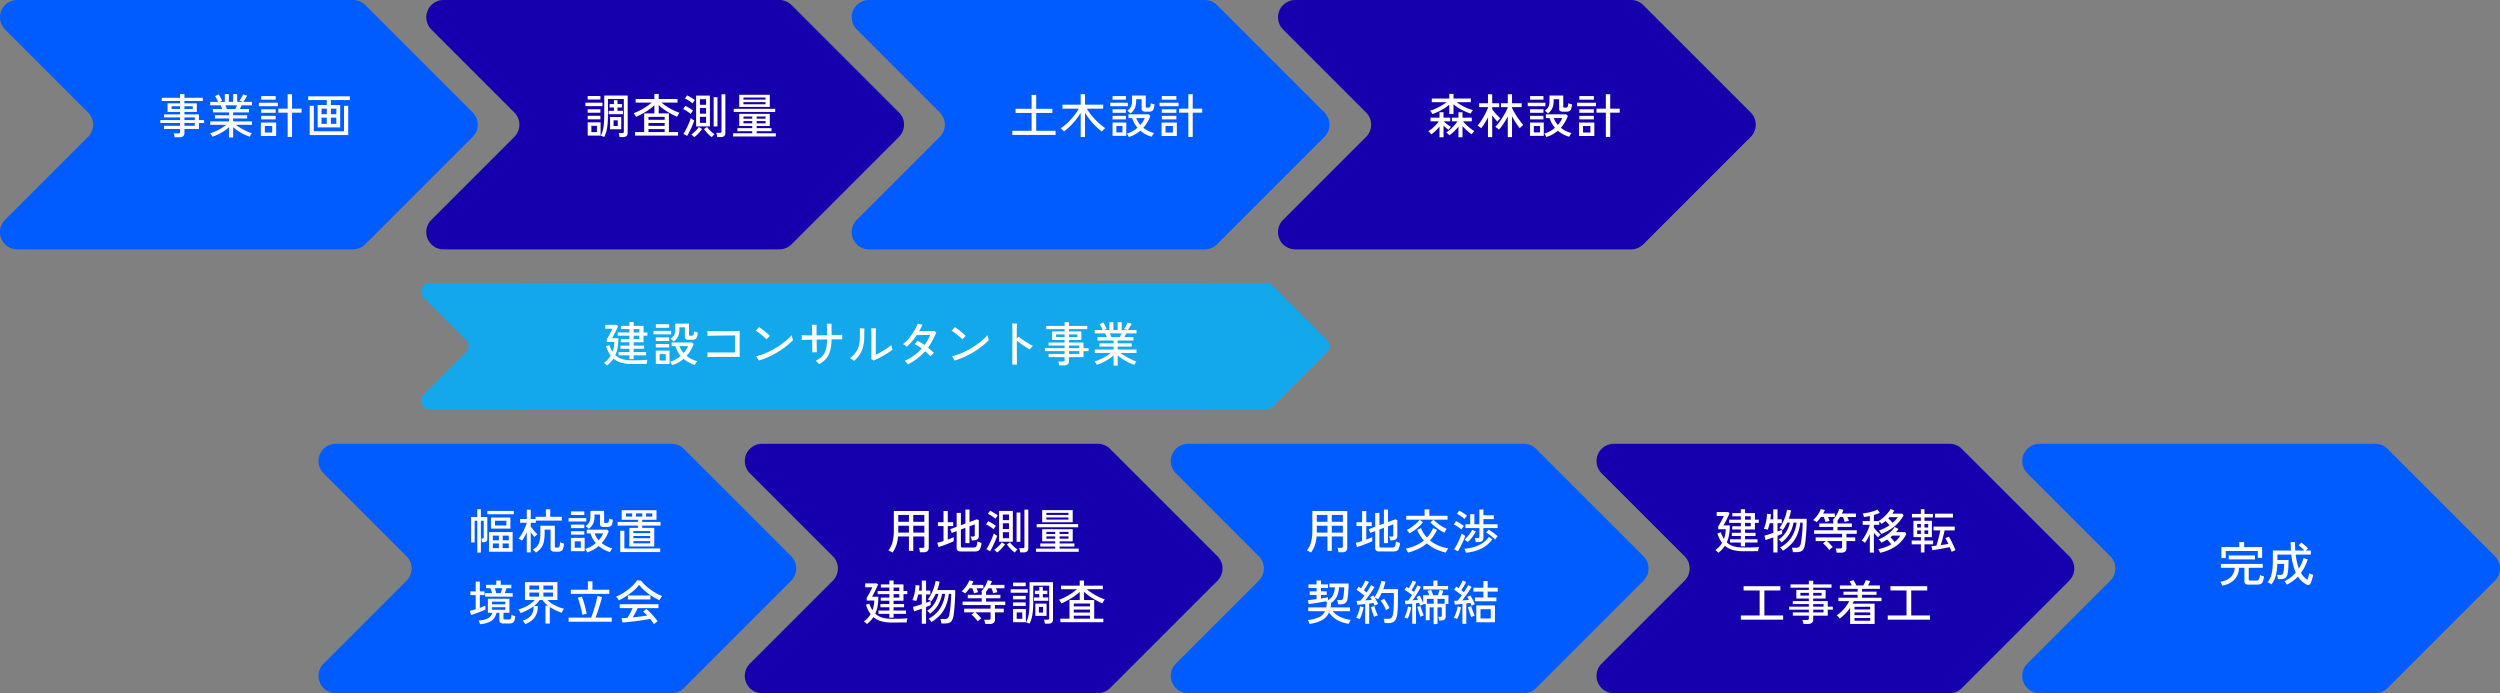
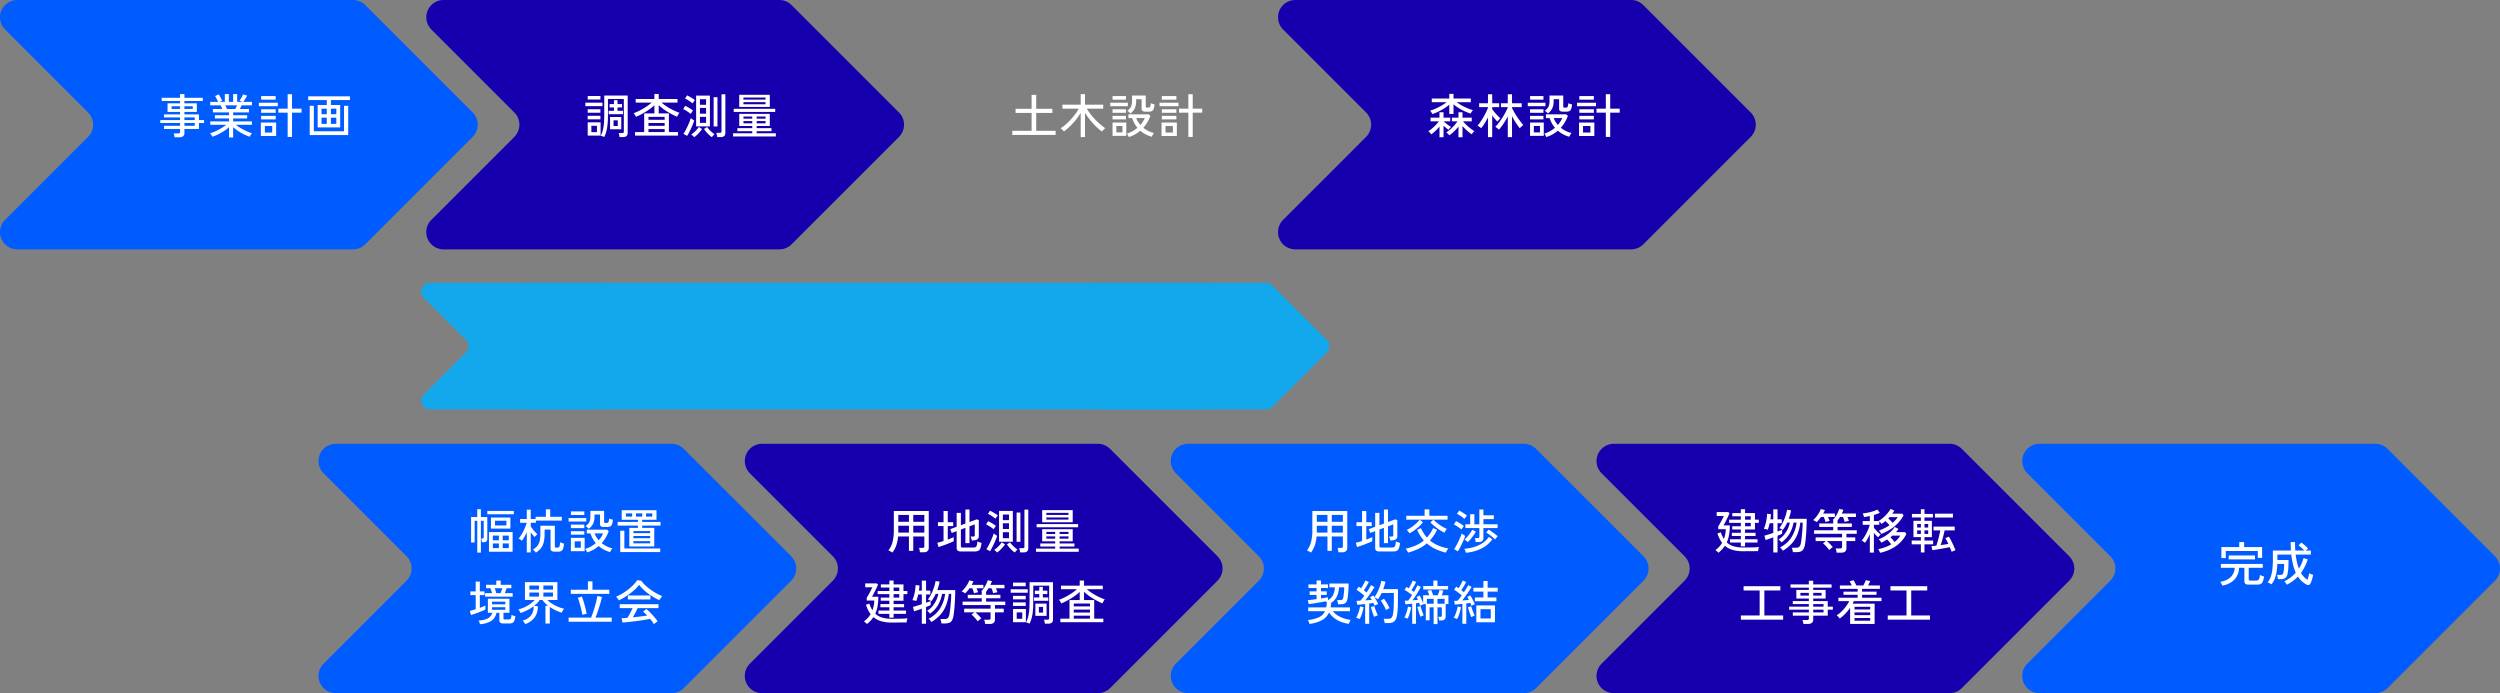
<svg xmlns="http://www.w3.org/2000/svg" width="1052" height="291.678" viewBox="0 0 1052 291.678">
  <rect x="0" y="0" width="1052" height="291.678" fill="#808080" stroke="none" />
  <g id="グループ_242208" data-name="グループ 242208" transform="translate(0 -0.322)">
    <path id="パス_197562" data-name="パス 197562" d="M445.681,57.576a7.264,7.264,0,0,0,0-10.222h0l-.017-.017-.02-.021L400.728,2.4H400.7A7.244,7.244,0,0,0,395.317,0H253.835V.009a7.259,7.259,0,0,0-5.061,12.285h-.009l.1.1.038.038,34.894,34.894a7.269,7.269,0,0,1,0,10.283L248.975,92.425h.008a7.26,7.26,0,0,0,4.852,12.5v.009H395.317a7.239,7.239,0,0,0,5-2h.012l.124-.124.005,0,45.182-45.182.021-.022.017-.017Z" transform="translate(-67.364 0.322)" fill="#1600ae" />
    <path id="パス_197566" data-name="パス 197566" d="M445.681,57.576a7.264,7.264,0,0,0,0-10.222h0l-.017-.017-.02-.021L400.728,2.4H400.7A7.244,7.244,0,0,0,395.317,0H253.835V.009a7.259,7.259,0,0,0-5.061,12.285h-.009l.1.1.038.038,34.894,34.894a7.269,7.269,0,0,1,0,10.283L248.975,92.425h.008a7.26,7.26,0,0,0,4.852,12.5v.009H395.317a7.239,7.239,0,0,0,5-2h.012l.124-.124.005,0,45.182-45.182.021-.022.017-.017Z" transform="translate(66.667 187.071)" fill="#1600ae" />
    <path id="パス_197564" data-name="パス 197564" d="M445.681,57.576a7.264,7.264,0,0,0,0-10.222h0l-.017-.017-.02-.021L400.728,2.4H400.7A7.244,7.244,0,0,0,395.317,0H253.835V.009a7.259,7.259,0,0,0-5.061,12.285h-.009l.1.1.038.038,34.894,34.894a7.269,7.269,0,0,1,0,10.283L248.975,92.425h.008a7.26,7.26,0,0,0,4.852,12.5v.009H395.317a7.239,7.239,0,0,0,5-2h.012l.124-.124.005,0,45.182-45.182.021-.022.017-.017Z" transform="translate(291.045 0.322)" fill="#1600ae" />
    <path id="パス_197567" data-name="パス 197567" d="M445.681,57.576a7.264,7.264,0,0,0,0-10.222h0l-.017-.017-.02-.021L400.728,2.4H400.7A7.244,7.244,0,0,0,395.317,0H253.835V.009a7.259,7.259,0,0,0-5.061,12.285h-.009l.1.1.038.038,34.894,34.894a7.269,7.269,0,0,1,0,10.283L248.975,92.425h.008a7.26,7.26,0,0,0,4.852,12.5v.009H395.317a7.239,7.239,0,0,0,5-2h.012l.124-.124.005,0,45.182-45.182.021-.022.017-.017Z" transform="translate(425.075 187.071)" fill="#1600ae" />
    <path id="パス_197563" data-name="パス 197563" d="M198.931,57.576a7.264,7.264,0,0,0,0-10.222h0l-.017-.017-.02-.021L153.978,2.4h-.024A7.244,7.244,0,0,0,148.568,0H7.085V.009A7.259,7.259,0,0,0,2.023,12.294H2.015l.1.1.038.038L37.043,47.323a7.269,7.269,0,0,1,0,10.283L2.225,92.425h.008a7.26,7.26,0,0,0,4.852,12.5v.009H148.568a7.238,7.238,0,0,0,5-2h.012l.124-.124.005,0,45.182-45.182.021-.022.017-.017Z" transform="translate(0 0.322)" fill="#005cff" />
    <path id="パス_197568" data-name="パス 197568" d="M198.931,57.576a7.264,7.264,0,0,0,0-10.222h0l-.017-.017-.02-.021L153.978,2.4h-.024A7.244,7.244,0,0,0,148.568,0H7.085V.009A7.259,7.259,0,0,0,2.023,12.294H2.015l.1.1.038.038L37.043,47.323a7.269,7.269,0,0,1,0,10.283L2.225,92.425h.008a7.26,7.26,0,0,0,4.852,12.5v.009H148.568a7.238,7.238,0,0,0,5-2h.012l.124-.124.005,0,45.182-45.182.021-.022.017-.017Z" transform="translate(134.03 187.071)" fill="#005cff" />
-     <path id="パス_197565" data-name="パス 197565" d="M198.931,57.576a7.264,7.264,0,0,0,0-10.222h0l-.017-.017-.02-.021L153.978,2.4h-.024A7.244,7.244,0,0,0,148.568,0H7.085V.009A7.259,7.259,0,0,0,2.023,12.294H2.015l.1.1.038.038L37.043,47.323a7.269,7.269,0,0,1,0,10.283L2.225,92.425h.008a7.26,7.26,0,0,0,4.852,12.5v.009H148.568a7.238,7.238,0,0,0,5-2h.012l.124-.124.005,0,45.182-45.182.021-.022.017-.017Z" transform="translate(358.409 0.322)" fill="#005cff" />
    <path id="パス_197569" data-name="パス 197569" d="M198.931,57.576a7.264,7.264,0,0,0,0-10.222h0l-.017-.017-.02-.021L153.978,2.4h-.024A7.244,7.244,0,0,0,148.568,0H7.085V.009A7.259,7.259,0,0,0,2.023,12.294H2.015l.1.1.038.038L37.043,47.323a7.269,7.269,0,0,1,0,10.283L2.225,92.425h.008a7.26,7.26,0,0,0,4.852,12.5v.009H148.568a7.238,7.238,0,0,0,5-2h.012l.124-.124.005,0,45.182-45.182.021-.022.017-.017Z" transform="translate(492.667 187.071)" fill="#005cff" />
    <path id="パス_197570" data-name="パス 197570" d="M198.931,57.576a7.264,7.264,0,0,0,0-10.222h0l-.017-.017-.02-.021L153.978,2.4h-.024A7.244,7.244,0,0,0,148.568,0H7.085V.009A7.259,7.259,0,0,0,2.023,12.294H2.015l.1.1.038.038L37.043,47.323a7.269,7.269,0,0,1,0,10.283L2.225,92.425h.008a7.26,7.26,0,0,0,4.852,12.5v.009H148.568a7.238,7.238,0,0,0,5-2h.012l.124-.124.005,0,45.182-45.182.021-.022.017-.017Z" transform="translate(850.967 187.071)" fill="#005cff" />
    <path id="パス_197573" data-name="パス 197573" d="M-34.06,1.5a6.023,6.023,0,0,0-.16-.85,5.222,5.222,0,0,0-.26-.79h1.92a.993.993,0,0,0,.6-.14.656.656,0,0,0,.18-.54V-1.98h-6.74V-3.34h6.74V-4.5h-8.3V-5.76h8.3v-1.1h-6.76V-8.12h6.76V-9.18h-5.26V-12.8h5.26v-.96H-39.5v-1.36h7.72v-1.56h1.84v1.56h7.72v1.36h-7.72v.96h5.22v3.62h-5.22v1.06h6.12v2.36h2.14V-4.5h-2.14v2.52h-6.12v1.6a1.759,1.759,0,0,1-.54,1.43,2.558,2.558,0,0,1-1.66.45Zm4.12-4.84h4.34V-4.5h-4.34Zm0-2.42h4.34v-1.1h-4.34Zm-5.4-4.66h3.56v-1.14h-3.56Zm5.4,0h3.52v-1.14h-3.52Zm18.78,12V-2.76a15.267,15.267,0,0,1-2.08,1.61A22.708,22.708,0,0,1-15.69.24a19.62,19.62,0,0,1-2.49,1.02,2.56,2.56,0,0,0-.24-.44Q-18.6.54-18.8.25a3.209,3.209,0,0,0-.34-.43,16.6,16.6,0,0,0,2.36-.89,23.814,23.814,0,0,0,2.41-1.28,20.081,20.081,0,0,0,2.03-1.39h-6.74V-5.18h7.92V-6.42h-5.96V-7.8h5.96V-8.98h-6.8V-10.4h3.98q-.18-.4-.38-.82a7.426,7.426,0,0,0-.4-.74H-19.1V-13.4h3.36q-.26-.52-.62-1.26a6.879,6.879,0,0,0-.7-1.18l1.56-.74q.24.38.52.9t.53,1.01q.25.49.37.79l-1.12.48h2.26v-3.28h1.7v3.28h1.8v-3.28h1.7v3.28h2.3l-1.32-.52q.26-.34.56-.82t.56-.97a8.23,8.23,0,0,0,.4-.85l1.7.54q-.2.38-.5.87t-.6.96q-.3.47-.54.79h3.66v1.44H-5.88a8.549,8.549,0,0,1-.34.79q-.2.41-.38.77h3.82v1.42H-9.44V-7.8h5.9v1.38h-5.9v1.24h7.92v1.44H-8.3A20.98,20.98,0,0,0-6.27-2.37,26.3,26.3,0,0,0-3.88-1.1a16.325,16.325,0,0,0,2.34.9,2.8,2.8,0,0,0-.33.43q-.19.29-.35.58t-.24.45A20.222,20.222,0,0,1-4.93.24,21.224,21.224,0,0,1-7.36-1.15,18.484,18.484,0,0,1-9.44-2.74V1.58Zm-.9-11.98h3.52q.18-.34.38-.76t.36-.8h-4.96q.2.4.39.82T-12.06-10.4ZM13.5,1.36V-8.86H9.58v-1.68H13.5v-6.08h1.84v6.08h4v1.68h-4V1.36ZM2.22.96V-4.72H8.66V.96ZM1.38-11.58v-1.46H9.36v1.46Zm.96-2.76v-1.5H8.46v1.5Zm0,5.54v-1.48H8.46V-8.8Zm0,2.76V-7.5H8.46v1.46ZM3.9-.5H7V-3.24H3.9ZM26.12-2.66v-9.42h3.84v-2.08H22.14v-1.58H39.7v1.58h-8v2.08h3.9v9.42ZM22.78.56v-12.3h1.74V-1.02h12.7V-11.74h1.76V.56ZM31.7-4.16h2.28v-2.6H31.7Zm-3.96,0h2.22v-2.6H27.74ZM31.7-8.22h2.28v-2.32H31.7Zm-3.96,0h2.22v-2.32H27.74Z" transform="translate(107.547 56.592)" fill="#fff" />
    <path id="パス_197574" data-name="パス 197574" d="M-25.86,1.4q-.04-.34-.15-.87a4.47,4.47,0,0,0-.23-.81h1.46a.909.909,0,0,0,.56-.13.608.608,0,0,0,.16-.49V-14.6h-6.68v6.46q0,2.32-.16,4.06a18.723,18.723,0,0,1-.51,3.06,12.544,12.544,0,0,1-.89,2.4l-.78-.31A2.842,2.842,0,0,0-33.8.86a10.3,10.3,0,0,0,.9-2.33,17.847,17.847,0,0,0,.46-2.87q.14-1.62.14-3.8v-7.92h9.86V-.3q0,1.7-1.98,1.7ZM-39.26.78V-4.78h5.42V.78Zm9.4-2.66V-7.04h4.72v5.16Zm-.58-6.34V-9.64h2.22v-1.42h-1.84v-1.42h1.84V-14.1h1.5v1.62h1.9v1.42h-1.9v1.42h2.3v1.42Zm-9.8-3.4v-1.46h7.18v1.46Zm.98-2.76v-1.5h5.34v1.5Zm-.02,8.32V-7.54h5.36v1.48Zm0-2.78V-10.3h5.36v1.46Zm1.56,8.18h2.34V-3.34h-2.34Zm9.34-2.6h1.76V-5.64h-1.76ZM-19.34.78V-.7h3.84V-8.54h4.3v-3.44a21.555,21.555,0,0,1-3.6,2.72A33.229,33.229,0,0,1-18.94-7.1a2.8,2.8,0,0,0-.27-.52q-.19-.3-.39-.59a3.209,3.209,0,0,0-.34-.43A20.465,20.465,0,0,0-17.29-9.8a28.258,28.258,0,0,0,2.68-1.58,21.646,21.646,0,0,0,2.27-1.72h-6.74v-1.5h7.88v-2.14h1.82v2.14h7.9v1.5H-8.2a20.632,20.632,0,0,0,2.29,1.7A25.58,25.58,0,0,0-3.27-9.91,24.086,24.086,0,0,0-.64-8.8a3.061,3.061,0,0,0-.35.46q-.21.32-.39.65t-.28.55A32.66,32.66,0,0,1-5.79-9.3a21.738,21.738,0,0,1-3.59-2.72v3.48H-5.1V-.7h3.84V.78ZM-13.7-.7h6.82V-1.96H-13.7Zm0-2.6h6.82V-4.52H-13.7Zm0-2.56h6.82V-7.08H-13.7ZM6.36-3.08V-16.04h5.8V-3.08Zm8.88,4.5q-.02-.22-.09-.58t-.16-.7a3.652,3.652,0,0,0-.17-.52H16.3a.957.957,0,0,0,.57-.13.616.616,0,0,0,.17-.51V-16.6h1.62V-.3q0,1.72-2,1.72Zm-1.5-4.48V-15.38h1.6V-3.06ZM2.58.92,1.02.06a15.192,15.192,0,0,0,.86-1.44q.46-.86.9-1.81t.8-1.84a14.194,14.194,0,0,0,.54-1.55q.24.2.7.53a5.9,5.9,0,0,0,.74.47q-.18.62-.53,1.49t-.78,1.8q-.43.93-.87,1.78T2.58.92Zm2.96.52a4.613,4.613,0,0,0-.33-.34Q4.98.88,4.73.67A2.878,2.878,0,0,0,4.3.36,10.018,10.018,0,0,0,5.44-.53,15.026,15.026,0,0,0,6.62-1.7,8.013,8.013,0,0,0,7.5-2.84l1.36.86A11.052,11.052,0,0,1,7.92-.75,16.691,16.691,0,0,1,6.71.51,7.967,7.967,0,0,1,5.54,1.44Zm7.42,0A8.691,8.691,0,0,1,11.81.51a15.362,15.362,0,0,1-1.2-1.26,14.476,14.476,0,0,1-.95-1.23L11-2.82a7.7,7.7,0,0,0,.85,1.07A14.581,14.581,0,0,0,12.98-.66,10.573,10.573,0,0,0,14.1.2a8.457,8.457,0,0,0-.62.65Q13.16,1.22,12.96,1.44Zm-5-6.02h2.58V-7.1H7.96ZM4.06-8.32a8.058,8.058,0,0,0-.92-.73q-.56-.39-1.15-.75A7.4,7.4,0,0,0,.9-10.36l.88-1.38q.48.22,1.08.56t1.18.72q.58.38,1,.72-.1.12-.3.41t-.4.57A3.606,3.606,0,0,0,4.06-8.32Zm.78-4.44a11.243,11.243,0,0,0-.92-.72q-.56-.4-1.15-.76a7.4,7.4,0,0,0-1.09-.56l.88-1.34q.44.2,1.06.55t1.22.73a8.955,8.955,0,0,1,1,.72q-.1.12-.31.39t-.4.55Q4.94-12.92,4.84-12.76ZM7.96-8.44h2.58v-2.4H7.96Zm0-3.74h2.58v-2.36H7.96ZM21.9,1.16V-.18h8.08v-.88H23.72V-2.34h6.26v-.92H24.5v-5.1H37.36v5.1H31.84v.92h6.24v1.28H31.84v.88H39.9V1.16Zm2.6-12.44v-5.1H37.36v5.1ZM22.18-9.16V-10.5H39.64v1.34Zm4.08-3.24h9.3v-.88h-9.3Zm0-1.96h9.3v-.86h-9.3Zm5.58,9.98h3.74v-.94H31.84Zm-5.56,0h3.7v-.94h-3.7Zm5.56-1.96h3.74v-.9H31.84Zm-5.56,0h3.7v-.9h-3.7Z" transform="translate(286.57 56.592)" fill="#fff" />
    <path id="パス_197577" data-name="パス 197577" d="M-32.28,1.12V-7.16h9.96V1.12Zm-4.92.36V-11.88h-1.1v9.1h-1.5v-10.7h2.6v-3.3h1.52v3.3h2.7v9.06a1.613,1.613,0,0,1-.36,1.2,1.756,1.756,0,0,1-1.22.34h-.72q-.02-.36-.07-.82a3.725,3.725,0,0,0-.15-.76h.56a.471.471,0,0,0,.37-.11.59.59,0,0,0,.09-.37v-6.94h-1.2V1.48ZM-31.44-8.6v-4.66h8.18V-8.6Zm-1.52-6.04v-1.4h11.14v1.4Zm3.22,4.72h4.8v-2h-4.8ZM-26.5-.38h2.56V-2.36H-26.5Zm-4.14,0h2.54V-2.36h-2.54ZM-26.5-3.7h2.56V-5.66H-26.5Zm-4.14,0h2.54V-5.66h-2.54Zm14.28,5.1V-7.08q-.46,1-.98,1.92a15.57,15.57,0,0,1-1.04,1.62q-.24-.18-.7-.46a7.756,7.756,0,0,0-.72-.4,13.418,13.418,0,0,0,1.05-1.46q.53-.84,1-1.78t.83-1.83a12.844,12.844,0,0,0,.54-1.59h-2.8v-1.58h2.82v-3.94h1.66v3.94h2.04v-.92h4.34v-3.16H-6.5v3.16h4.88v1.6h-10.9v.9H-14.7V-9.5q.32.46.82,1.1t1.04,1.23q.54.59.96.97a2.751,2.751,0,0,0-.4.31q-.26.23-.49.46t-.33.35q-.32-.34-.76-.88t-.84-1.12V1.4Zm3.82.1a3.3,3.3,0,0,0-.36-.43q-.24-.25-.48-.49A2.032,2.032,0,0,0-13.8.24,8.7,8.7,0,0,0-12.29-.92a4.618,4.618,0,0,0,.97-1.39,6.971,6.971,0,0,0,.52-1.86,17.691,17.691,0,0,0,.16-2.57V-9.82h6.08V-1.1a.476.476,0,0,0,.12.39A.773.773,0,0,0-4-.62h.56a1.068,1.068,0,0,0,.58-.13,1.008,1.008,0,0,0,.32-.61,9.055,9.055,0,0,0,.18-1.52,4.551,4.551,0,0,0,.79.33q.51.17.87.27A9.309,9.309,0,0,1-1.07-.24,1.851,1.851,0,0,1-1.81.8a2.721,2.721,0,0,1-1.41.3H-4.6A2.336,2.336,0,0,1-5.95.8,1.205,1.205,0,0,1-6.36-.24V-8.18h-2.5v1.44a17.473,17.473,0,0,1-.33,3.67A6.691,6.691,0,0,1-10.32-.48,8.13,8.13,0,0,1-12.54,1.5ZM9.04,1.4A5.355,5.355,0,0,0,8.67.64a2.8,2.8,0,0,0-.49-.68,11.4,11.4,0,0,0,2.43-1.02A13.283,13.283,0,0,0,12.68-2.5a11.335,11.335,0,0,1-1.34-1.96,11.949,11.949,0,0,1-.9-2.14H8.88V-8.16h8.56l.68.66a15.431,15.431,0,0,1-2.96,5,11.267,11.267,0,0,0,2.11,1.35,10.642,10.642,0,0,0,2.39.85,5.04,5.04,0,0,0-.35.47q-.21.31-.38.62a3.234,3.234,0,0,0-.23.49A12.725,12.725,0,0,1,16.08.23,11.839,11.839,0,0,1,13.9-1.28,13.449,13.449,0,0,1,11.64.3,13.241,13.241,0,0,1,9.04,1.4Zm.68-9.9a5.289,5.289,0,0,0-.61-.63,3.661,3.661,0,0,0-.71-.51,7.053,7.053,0,0,0,1.17-1.12,3.5,3.5,0,0,0,.63-1.26,7.034,7.034,0,0,0,.2-1.84v-2.22h5.78v4.66a.443.443,0,0,0,.11.34.706.706,0,0,0,.45.1h.58a.85.85,0,0,0,.49-.13.959.959,0,0,0,.31-.53,5.421,5.421,0,0,0,.16-1.2,4.264,4.264,0,0,0,.75.27q.47.13.83.21a7.078,7.078,0,0,1-.36,1.94,1.588,1.588,0,0,1-.75.9,2.842,2.842,0,0,1-1.25.24H16.28a2.66,2.66,0,0,1-1.44-.28,1.113,1.113,0,0,1-.4-.98v-3.98h-2.3v.78a7.247,7.247,0,0,1-.55,2.97A6.117,6.117,0,0,1,9.72-8.5ZM2.2.9V-4.72H7.98V.9ZM1.24-11.58v-1.46H8.66v1.46Zm.98-2.76v-1.5H7.84v1.5ZM2.2-8.8v-1.48H7.84V-8.8Zm0,2.76V-7.5H7.84v1.46ZM3.8-.56H6.38V-3.24H3.8ZM13.92-3.7a10.354,10.354,0,0,0,1.84-2.9h-3.6a8.067,8.067,0,0,0,.73,1.51A10.259,10.259,0,0,0,13.92-3.7ZM26.78-1.08V-8.92H30.4v-.96H21.86v-1.54H30.4v-.88H23.58v-4.06H38.22v4.06H32.2v.88h7.72v1.54H32.2v.96h5.08v7.84ZM22.96,1.26V-7.72H24.7V-.26H39.78V1.26ZM28.5-4.56h7.06v-.92H28.5Zm0,2.14h7.06v-.9H28.5Zm0-4.28h7.06v-.88H28.5Zm-3.16-6.96h2.64V-15H25.34Zm4.24,0h2.64V-15H29.58Zm4.24,0h2.62V-15H33.82ZM-36.04,31.6q-.08-.28-.26-.79a4.21,4.21,0,0,0-.34-.77,8.761,8.761,0,0,0,3.93-.88,3.991,3.991,0,0,0,1.87-2.34h-1.9V20.9h9.08v5.92h-2.52v2.3a.5.5,0,0,0,.14.4.958.958,0,0,0,.58.12h1.34a1.965,1.965,0,0,0,.74-.11.775.775,0,0,0,.39-.53,6.191,6.191,0,0,0,.19-1.3,6.315,6.315,0,0,0,.79.31q.51.17.83.27a7.055,7.055,0,0,1-.46,1.96,1.584,1.584,0,0,1-.81.87,3.54,3.54,0,0,1-1.33.21h-2.3a2.414,2.414,0,0,1-1.4-.31,1.22,1.22,0,0,1-.42-1.05V26.82h-1.2a5.527,5.527,0,0,1-2.2,3.42A9.764,9.764,0,0,1-36.04,31.6Zm2.14-11.56v-1.5H-31q-.1-.42-.3-1.03t-.38-1.03H-33.5V15.04h4.3V13.28h1.86v1.76h4.48v1.44h-2q-.12.42-.35,1.03t-.41,1.03h3.32v1.5Zm-5.94,7.72L-40.32,26q.5-.1,1.14-.28t1.32-.38V19.4H-40.1V17.82h2.24V13.7h1.74v4.12h1.98V19.4h-1.98v5.36q.7-.26,1.3-.51t1.04-.47v1.66q-.5.26-1.28.59t-1.65.66q-.87.33-1.69.61T-39.84,27.76Zm8.86-4.5h5.58V22.14h-5.58Zm0,2.3h5.58v-1.1h-5.58Zm1.76-7.02h1.84A9.81,9.81,0,0,0-27,17.51q.2-.63.32-1.03h-3.16q.16.42.34,1.04T-29.22,18.54Zm12.24,13.04q-.1-.16-.3-.45t-.42-.58a2.343,2.343,0,0,0-.4-.43,6.924,6.924,0,0,0,3.51-2.16A5.77,5.77,0,0,0-13.5,24.1a18.883,18.883,0,0,1-2.57,1.59,21.98,21.98,0,0,1-2.91,1.25,3.957,3.957,0,0,0-.25-.53q-.17-.31-.36-.59a2.086,2.086,0,0,0-.33-.4,14.482,14.482,0,0,0,2.64-.94,14.934,14.934,0,0,0,2.38-1.39,11.879,11.879,0,0,0,1.88-1.65h-4.12V13.92H-3.48v7.52H-7.66A11.051,11.051,0,0,0-5.6,23.07a15.925,15.925,0,0,0,2.49,1.27,14.569,14.569,0,0,0,2.43.76,9.779,9.779,0,0,0-.54.82,5.378,5.378,0,0,0-.44.88,19.545,19.545,0,0,1-2.55-1.02,20.86,20.86,0,0,1-2.47-1.4v6.96H-8.5V23.86h1.12a14.463,14.463,0,0,1-1.31-1.14,8.384,8.384,0,0,1-1.07-1.28h-1.18a8.487,8.487,0,0,1-1.03,1.29,14.294,14.294,0,0,1-1.31,1.19l1.54.12a7.543,7.543,0,0,1-1.32,4.73A8.522,8.522,0,0,1-16.98,31.58ZM-15.26,20h4.04V18.3h-4.04Zm5.88,0h4.04V18.3H-9.38Zm-5.88-2.94h4.04v-1.7h-4.04Zm5.88,0h4.04v-1.7H-9.38ZM1.24,30.58V28.84H10.7q.38-.88.78-2.07t.78-2.48q.38-1.29.66-2.49t.42-2.08l1.92.48q-.2.96-.53,2.12t-.71,2.36q-.38,1.2-.76,2.28t-.72,1.88h6.84v1.74Zm.92-11.72V17.12h7.2V13.58h1.92v3.54h7.08v1.74ZM7.02,27.7q-.12-.78-.34-1.75T6.2,23.98q-.26-1-.54-1.91A16.469,16.469,0,0,0,5.1,20.5L6.82,20q.42,1.08.8,2.33t.69,2.52q.31,1.27.53,2.41a5.5,5.5,0,0,0-.57.1q-.37.08-.72.17A3.578,3.578,0,0,0,7.02,27.7Zm30.12,3.94a9.7,9.7,0,0,0-.69-1.07q-.43-.59-.93-1.19-.9.18-2.08.38t-2.48.38q-1.3.18-2.6.33t-2.45.27q-1.15.12-2.01.18l-.36-1.84q.46,0,1.09-.04t1.37-.1q.34-.52.73-1.22t.77-1.46q.38-.76.66-1.4H22.74V23.2H39.06v1.66H30.3q-.42.92-.98,1.97t-1.08,1.91q1.62-.16,3.24-.36t2.82-.4a14.645,14.645,0,0,0-1.72-1.66l1.38-1.1a12.473,12.473,0,0,1,1.16,1.03q.66.65,1.35,1.41t1.28,1.49q.59.73.95,1.27-.16.1-.49.34t-.63.48A3.58,3.58,0,0,0,37.14,31.64ZM22.38,21.58a3.683,3.683,0,0,0-.32-.5q-.22-.3-.46-.59a4.18,4.18,0,0,0-.42-.45,16.322,16.322,0,0,0,2.59-1.28,26.418,26.418,0,0,0,2.58-1.77,20.47,20.47,0,0,0,2.22-1.98,10.588,10.588,0,0,0,1.51-1.93l1.7.24a12.723,12.723,0,0,0,1.62,1.83,22.435,22.435,0,0,0,2.18,1.81,25.166,25.166,0,0,0,2.49,1.61,19.292,19.292,0,0,0,2.53,1.21q-.24.3-.58.79t-.6.95a24.628,24.628,0,0,1-3.14-1.71,25.025,25.025,0,0,1-3.03-2.26,16.188,16.188,0,0,1-2.35-2.49,12.538,12.538,0,0,1-1.64,1.84,24.625,24.625,0,0,1-2.2,1.83q-1.2.89-2.41,1.63A20.984,20.984,0,0,1,22.38,21.58Zm3.8-.36V19.54h9.48v1.68Z" transform="translate(238.033 231.363)" fill="#fff" />
    <path id="パス_197579" data-name="パス 197579" d="M-38.5,1.48a9.5,9.5,0,0,0-.86-.51,5.318,5.318,0,0,0-.86-.39,9.193,9.193,0,0,0,1.75-3.53,19.011,19.011,0,0,0,.55-4.85v-8.22h14.7V-.54A1.807,1.807,0,0,1-23.76.87a2.443,2.443,0,0,1-1.68.49h-1.5q-.04-.4-.15-.97a5.759,5.759,0,0,0-.23-.89h1.48a.9.9,0,0,0,.59-.15.683.683,0,0,0,.17-.53V-5.3h-4.66V.76h-1.82V-5.3h-4.58a15.594,15.594,0,0,1-.74,3.73A11.109,11.109,0,0,1-38.5,1.48Zm8.76-8.4h4.66v-2.9h-4.66Zm0-4.56h4.66v-2.88h-4.66Zm-6.3,4.56h4.48v-2.9h-4.48Zm0-4.56h4.48v-2.88h-4.48ZM-9.56,1.02A2.413,2.413,0,0,1-11.04.67a1.384,1.384,0,0,1-.44-1.15V-7.54l-2.08.76-.62-1.58,2.7-1.02v-5.84H-9.7v5.18l1.9-.68v-5.92h1.72v5.28L-3-12.52l.84.36v6.7a1.7,1.7,0,0,1-.36,1.13,1.96,1.96,0,0,1-1.16.59q-.26.04-.69.09t-.73.09a4.546,4.546,0,0,0-.24-1,7.338,7.338,0,0,0-.28-.7h1.06a.82.82,0,0,0,.54-.14.612.612,0,0,0,.16-.48v-4.5l-2.22.82v7.08H-7.8V-8.92l-1.9.7v6.98a.583.583,0,0,0,.16.46,1.025,1.025,0,0,0,.64.14h4.44a2.078,2.078,0,0,0,.92-.17,1.149,1.149,0,0,0,.52-.72,7.564,7.564,0,0,0,.26-1.69,8.319,8.319,0,0,0,.84.35A9.306,9.306,0,0,0-1-2.58,8.687,8.687,0,0,1-1.55-.21a1.794,1.794,0,0,1-.93,1,3.927,3.927,0,0,1-1.44.23ZM-19.14-.84l-.48-1.82q.52-.1,1.2-.29T-17-3.38V-9.66h-2.36V-11.3H-17v-4.72h1.78v4.72h2.28v1.64h-2.28v5.68q.76-.28,1.41-.55t1.09-.49V-3.3q-.52.26-1.35.61t-1.77.71q-.94.36-1.82.66T-19.14-.84ZM2.94-6.6a4.789,4.789,0,0,0-.5-.74,4.056,4.056,0,0,0-.64-.68A14.4,14.4,0,0,0,3.76-9.18a20.366,20.366,0,0,0,1.98-1.56,11.121,11.121,0,0,0,1.52-1.62H1.6V-14H9.32v-2.68H11.3V-14h7.68v1.64H13.06a13.656,13.656,0,0,0,1.68,1.52,20.041,20.041,0,0,0,2.02,1.38,16.824,16.824,0,0,0,1.92,1,3.453,3.453,0,0,0-.35.44q-.21.3-.39.62a4.647,4.647,0,0,0-.26.52A17.194,17.194,0,0,1,15.54-8.1a24.223,24.223,0,0,1-2.12-1.57,16.94,16.94,0,0,1-1.66-1.55L13-12.36H7.26l1.36,1.08A11.836,11.836,0,0,1,7.08-9.59,23.215,23.215,0,0,1,5.03-7.9,14.611,14.611,0,0,1,2.94-6.6ZM2.36,1.5q-.08-.18-.27-.51T1.69.33a4.242,4.242,0,0,0-.35-.49A22.163,22.163,0,0,0,5.5-1.47,14.587,14.587,0,0,0,9-3.6,15.772,15.772,0,0,1,6.2-8.08l1.58-.74A16.213,16.213,0,0,0,8.93-6.65,13.559,13.559,0,0,0,10.3-4.84a13.784,13.784,0,0,0,1.41-1.81,14.872,14.872,0,0,0,1.17-2.17l1.66.74a17.965,17.965,0,0,1-2.98,4.46,13.783,13.783,0,0,0,3.62,2.18A20.07,20.07,0,0,0,19.3-.26a4.16,4.16,0,0,0-.38.53q-.22.35-.41.69a4.993,4.993,0,0,0-.27.54A23.74,23.74,0,0,1,13.85-.04a15.42,15.42,0,0,1-3.59-2.34A16.267,16.267,0,0,1,6.79-.13,25.537,25.537,0,0,1,2.36,1.5ZM30.8-2.94a5.6,5.6,0,0,0-.14-.87,4.933,4.933,0,0,0-.24-.81h1.2a.9.9,0,0,0,.57-.14.648.648,0,0,0,.17-.52V-8.82H26.48v-1.6H28.5v-4.24h1.76v4.24h2.1v-6.2h1.7v2.4h4.38v1.64H34.06v2.16h5.96v1.6H34.06V-4.7a1.655,1.655,0,0,1-.5,1.34A2.4,2.4,0,0,1,32-2.94Zm-4.1,4.5a4.438,4.438,0,0,0-.16-.51q-.12-.33-.25-.67a3.083,3.083,0,0,0-.23-.5,20.384,20.384,0,0,0,4.09-.75,13.054,13.054,0,0,0,3.52-1.62,9.782,9.782,0,0,0,2.69-2.65L37.82-4.1A12.619,12.619,0,0,1,33.17-.19,18.181,18.181,0,0,1,26.7,1.56ZM23.32.98,21.74.04q.4-.58.88-1.43t.93-1.8q.45-.95.82-1.83a12.667,12.667,0,0,0,.55-1.54q.26.2.73.54t.73.5a14.823,14.823,0,0,1-.54,1.49q-.36.87-.81,1.81t-.9,1.78Q23.68.4,23.32.98ZM27.5-2.94a6.358,6.358,0,0,0-.64-.53,4.015,4.015,0,0,0-.76-.47,16.3,16.3,0,0,0,1.17-1.22,18.811,18.811,0,0,0,1.19-1.51,14.812,14.812,0,0,0,.92-1.45l1.5.78a17.42,17.42,0,0,1-.95,1.53q-.57.83-1.2,1.59A10.878,10.878,0,0,1,27.5-2.94ZM39-4.02q-.46-.46-1.13-1.02T36.49-6.12a15.416,15.416,0,0,0-1.29-.86l1.08-1.18q.58.34,1.29.83t1.39,1.01a13.67,13.67,0,0,1,1.12.94,5.419,5.419,0,0,0-.58.66Q39.16-4.28,39-4.02ZM24.82-8.22a9.169,9.169,0,0,0-.93-.75q-.57-.41-1.17-.78a9.147,9.147,0,0,0-1.1-.59l.92-1.42q.5.24,1.11.59t1.19.75a12.106,12.106,0,0,1,1,.76q-.1.12-.31.41l-.42.58A3.59,3.59,0,0,0,24.82-8.22Zm1.26-4.44a10.766,10.766,0,0,0-.92-.76q-.56-.42-1.16-.8a9.314,9.314,0,0,0-1.08-.6l.96-1.36q.46.22,1.07.59t1.21.78a9.682,9.682,0,0,1,.98.75q-.1.12-.32.4t-.43.56Q26.18-12.82,26.08-12.66ZM-39.12,31.5q-.08-.28-.29-.82a4.8,4.8,0,0,0-.39-.82,14.9,14.9,0,0,0,4.68-1.17,5.2,5.2,0,0,0,2.52-2.53h-7.06V24.54h7.58a11.769,11.769,0,0,0,.24-1.8h.2a4.173,4.173,0,0,0-.35-.42,2.885,2.885,0,0,0-.35-.32q-1,.2-2.29.43t-2.56.42q-1.27.19-2.23.31l-.42-1.64q.68-.06,1.66-.19l2.04-.27V19.3h-2.9V17.78h2.9V16.4h-3.42V14.88h3.42V13.22h1.86v1.66h2.96V16.4h-2.96v1.38h2.4V19.3h-2.4v1.5q.88-.14,1.64-.27t1.3-.23q0,.14-.01.52t-.01.68a4.861,4.861,0,0,0,2.12-2.07,8.587,8.587,0,0,0,.8-3.31h-2.3v-1.6h8.08q0,.74-.04,1.63t-.1,1.8q-.06.91-.15,1.7t-.19,1.31a2.759,2.759,0,0,1-.93,1.81,3.424,3.424,0,0,1-1.97.47h-1.08a6.223,6.223,0,0,0-.14-.92,4.21,4.21,0,0,0-.26-.86h1.2a2.73,2.73,0,0,0,.81-.09.675.675,0,0,0,.4-.34,2.966,2.966,0,0,0,.23-.75q.08-.4.17-1.16t.15-1.59q.06-.83.06-1.41h-2.2a10.219,10.219,0,0,1-.96,3.98,6.5,6.5,0,0,1-2.64,2.7h.3q-.04.48-.1.91t-.14.83h8.16v1.62h-7.26a9.3,9.3,0,0,0,3.27,2.44,14.684,14.684,0,0,0,4.29,1.22,3.967,3.967,0,0,0-.26.45q-.16.31-.3.64t-.22.55q-5.64-.8-8.34-4.78a6.75,6.75,0,0,1-2.95,3.24A15.672,15.672,0,0,1-39.12,31.5Zm23.42-.04V23.14q-.96.1-1.84.18t-1.48.12l-.3-1.64q.32-.02.73-.04t.89-.04q.36-.38.8-.93t.88-1.17q-.44-.38-1.02-.83t-1.18-.89q-.6-.44-1.12-.76l.94-1.3q.22.14.48.31t.52.37q.32-.48.67-1.1t.66-1.21q.31-.59.47-.97l1.48.62q-.44.82-1.02,1.79t-1.1,1.71q.32.24.61.47t.53.43q.62-.9,1.12-1.74t.76-1.34l1.44.8q-.44.78-1.09,1.77t-1.37,1.99q-.72,1-1.4,1.86.76-.06,1.46-.12t1.26-.12q-.18-.32-.36-.61t-.34-.53l1.34-.68a8.43,8.43,0,0,1,.48.72,12.64,12.64,0,0,0,1.27-2.12,22.052,22.052,0,0,0,1.02-2.48A15.732,15.732,0,0,0-8.9,13.4l1.76.36q-.18.74-.43,1.53t-.53,1.59h6.2v3.4q0,1.82-.03,3.12t-.1,2.25q-.07.95-.17,1.73a6.272,6.272,0,0,1-.64,2.26,2.644,2.644,0,0,1-1.2,1.16,4.186,4.186,0,0,1-1.76.34H-7.5a5.029,5.029,0,0,0-.15-.93,5.383,5.383,0,0,0-.27-.85h2.1a1.581,1.581,0,0,0,1.2-.44,3.51,3.51,0,0,0,.66-1.7,18.231,18.231,0,0,0,.26-2.53q.08-1.63.08-4.41V18.5H-8.78a15.31,15.31,0,0,1-.71,1.4,14.148,14.148,0,0,1-.81,1.26,6.8,6.8,0,0,0-.7-.44,5.1,5.1,0,0,0-.74-.36q.44.66.84,1.41t.66,1.35q-.26.1-.74.34a7.116,7.116,0,0,0-.72.4q-.1-.26-.23-.56t-.29-.62q-.38.06-.83.12t-.95.14v8.52Zm-2.28-2.02a3.7,3.7,0,0,0-.46-.18q-.3-.1-.59-.19a2.665,2.665,0,0,0-.47-.11,9.674,9.674,0,0,0,.68-1.41,18.193,18.193,0,0,0,.6-1.76,14.976,14.976,0,0,0,.38-1.63l1.48.3a16.026,16.026,0,0,1-.37,1.71,18.132,18.132,0,0,1-.58,1.79A12.169,12.169,0,0,1-17.98,29.44ZM-6.92,25.7q-.26-.66-.63-1.39t-.79-1.42a11.406,11.406,0,0,0-.82-1.19l1.4-.78a18.787,18.787,0,0,1,1.26,1.9,20.237,20.237,0,0,1,1.06,2.06,5.729,5.729,0,0,0-.77.37A5.026,5.026,0,0,0-6.92,25.7Zm-5,2.82q-.22-.52-.5-1.29t-.51-1.55q-.23-.78-.37-1.28l1.48-.38q.14.54.39,1.27t.54,1.43q.29.7.53,1.18a2.368,2.368,0,0,0-.48.14q-.32.12-.62.26T-11.92,28.52Zm25.04,3.06V24.52h-1.7v5.44H9.82V23.14h-1l.02.12q-.26.08-.72.27t-.72.29q-.08-.28-.18-.57t-.2-.61q-.6.08-1.32.18v8.64H4.1V23q-.8.08-1.54.15t-1.32.11L1,21.72q.3,0,.67-.01t.77-.03q.34-.46.76-1.07t.86-1.29q-.68-.52-1.55-1.11T.88,17.2l.8-1.26q.22.12.46.27l.5.31q.3-.48.63-1.09t.61-1.19a7.544,7.544,0,0,0,.4-.96l1.5.54q-.38.8-.93,1.76T3.8,17.3q.28.2.54.38t.5.36q.48-.82.87-1.56t.61-1.22l1.42.64q-.4.82-.99,1.82t-1.24,2q-.65,1-1.27,1.84.62-.04,1.2-.09t1.08-.09q-.3-.7-.58-1.22l1.32-.58a14.507,14.507,0,0,1,.79,1.58q.39.9.65,1.68V19.46h2.6q-.18-.48-.38-.99a8.906,8.906,0,0,0-.4-.89l1.56-.36a10.054,10.054,0,0,1,.45,1.08q.23.64.41,1.16h1.9q.22-.5.44-1.14t.36-1.12l1.56.36q-.1.36-.29.88t-.41,1.02h2.84v3.68H18.18v5.3q0,1.6-1.92,1.6h-.84a4.93,4.93,0,0,0-.13-.79,5.853,5.853,0,0,0-.21-.73h.86a.794.794,0,0,0,.48-.11.589.589,0,0,0,.14-.47V24.52H14.74v7.06ZM8.74,17V15.54H13V13.26h1.72v2.28H19.2V17ZM2.18,29.28q-.24-.1-.7-.26a3.235,3.235,0,0,0-.68-.18,9.454,9.454,0,0,0,.62-1.36q.3-.8.54-1.67a15.8,15.8,0,0,0,.36-1.59l1.36.28a15.907,15.907,0,0,1-.36,1.65q-.24.89-.53,1.71A10.414,10.414,0,0,1,2.18,29.28Zm12.56-6.26h3V20.96h-3ZM7.56,28.5q-.18-.46-.44-1.22t-.49-1.56q-.23-.8-.39-1.36L7.58,24q.14.52.38,1.26t.51,1.46q.27.72.47,1.2a4.961,4.961,0,0,0-.7.26Q7.78,28.38,7.56,28.5Zm2.72-5.48h2.84V20.96H10.28Zm20.8,7.8V23.7h7.84v7.12Zm-5.86.64V23.08q-.92.1-1.77.18t-1.43.12l-.24-1.6q.28,0,.64-.01t.76-.03q.38-.4.84-.99t.94-1.27q-.68-.56-1.58-1.24a16.569,16.569,0,0,0-1.66-1.12l.9-1.3q.22.14.48.31t.52.35q.3-.48.65-1.1t.64-1.2q.29-.58.43-.94l1.48.6q-.4.8-.97,1.75T24.76,17.3q.3.22.58.44t.52.42q.58-.88,1.07-1.68t.75-1.3l1.4.74q-.44.8-1.11,1.8t-1.41,2.02q-.74,1.02-1.42,1.88.76-.04,1.49-.1t1.33-.14q-.2-.38-.38-.71a3.688,3.688,0,0,0-.34-.53l1.28-.62a9.4,9.4,0,0,1,.7,1.13q.36.67.69,1.35t.55,1.22a4.921,4.921,0,0,0-.7.3,6.6,6.6,0,0,0-.68.38q-.1-.26-.24-.58t-.3-.68q-.36.06-.79.12t-.89.12v8.58Zm5.26-9.5V20.38h3.58V17.9h-4.2V16.28h4.2V13.44h1.78v2.84h4.24V17.9H35.84v2.48h3.68v1.58Zm2.36,7.26h4.32v-3.9H32.84ZM23,29.44q-.26-.1-.71-.28a2.605,2.605,0,0,0-.71-.2,9.674,9.674,0,0,0,.68-1.41,18.192,18.192,0,0,0,.6-1.76,12.05,12.05,0,0,0,.36-1.63l1.4.3a16.026,16.026,0,0,1-.37,1.71,18.132,18.132,0,0,1-.58,1.79A12.169,12.169,0,0,1,23,29.44Zm5.96-.8q-.2-.46-.48-1.23t-.53-1.58q-.25-.81-.41-1.37l1.4-.38q.14.54.4,1.29t.55,1.47q.29.72.53,1.18a3.012,3.012,0,0,0-.47.16q-.29.12-.57.25T28.96,28.64Z" transform="translate(590.155 231.363)" fill="#fff" />
    <path id="パス_197581" data-name="パス 197581" d="M-18.54,1.54a2.633,2.633,0,0,0-.19-.5q-.15-.32-.32-.63a3.768,3.768,0,0,0-.31-.49A7.434,7.434,0,0,0-14.9-2.06a5.814,5.814,0,0,0,1.62-3.86H-19.1V-7.56H-1.48v1.64h-5.9v4.8a.555.555,0,0,0,.16.44.94.94,0,0,0,.6.14h2.28a1.865,1.865,0,0,0,.89-.18,1.229,1.229,0,0,0,.52-.69,5.936,5.936,0,0,0,.27-1.51,4.488,4.488,0,0,0,.82.36q.52.18.88.28A7.871,7.871,0,0,1-1.48-.06,1.8,1.8,0,0,1-2.4.92a3.9,3.9,0,0,1-1.48.24H-7.24A2.611,2.611,0,0,1-8.77.83,1.339,1.339,0,0,1-9.2-.3V-5.92h-2.26A7.478,7.478,0,0,1-13.37-.99,8.785,8.785,0,0,1-18.54,1.54Zm-.34-11.56v-4.62h7.52v-2.1h2.04v2.1h7.58v4.54H-3.56v-2.88H-17.04v2.96Zm3.08.56V-11.1H-4.74v1.64ZM8.64,1.18A5.9,5.9,0,0,0,8.17.44,4.545,4.545,0,0,0,7.6-.24a13.944,13.944,0,0,0,2.63-1.59,15.242,15.242,0,0,0,2.19-2.05,20.98,20.98,0,0,1-1.13-3.29,29.442,29.442,0,0,1-.75-4.31H4.68V-9.2h4.7q0,1.58-.09,3.11A18.282,18.282,0,0,1,8.98-3.5a2.9,2.9,0,0,1-.93,1.84,3.265,3.265,0,0,1-1.97.5H4.92q-.04-.36-.16-.92a5.6,5.6,0,0,0-.24-.86H5.8a1.542,1.542,0,0,0,1.06-.25,1.948,1.948,0,0,0,.38-.93,10.963,10.963,0,0,0,.21-1.56q.07-.94.07-1.88H4.64a26.173,26.173,0,0,1-.37,3.73,12.6,12.6,0,0,1-.8,2.74A9.58,9.58,0,0,1,2.2,1.04a3.824,3.824,0,0,0-.51-.3Q1.34.56,1.02.4A4.161,4.161,0,0,0,.58.2,8.227,8.227,0,0,0,1.86-2.09a13.663,13.663,0,0,0,.7-3.07,35.568,35.568,0,0,0,.22-4.28V-13.2h7.6q-.04-.82-.07-1.71t-.03-1.83H12.1q0,1.88.12,3.54H16a15.594,15.594,0,0,0-1.2-1.19,11.013,11.013,0,0,0-1.2-.95l1.12-1.2a11.754,11.754,0,0,1,1.02.76q.56.46,1.07.93a8.564,8.564,0,0,1,.79.81q-.14.1-.42.35t-.52.49h2.1v1.72H12.38a26.781,26.781,0,0,0,.55,3.24,22.781,22.781,0,0,0,.79,2.64,15.755,15.755,0,0,0,1.16-2.14,15.739,15.739,0,0,0,.82-2.3l1.74.58A18.913,18.913,0,0,1,14.6-3.78a8.814,8.814,0,0,0,1.3,1.73A7.869,7.869,0,0,0,17.34-.88q.24-.64.45-1.43a12.007,12.007,0,0,0,.29-1.35,3.168,3.168,0,0,0,.46.25q.32.15.67.28t.53.19q-.12.6-.31,1.28t-.4,1.3A7.356,7.356,0,0,1,18.6.68a1.134,1.134,0,0,1-.71.6,1.317,1.317,0,0,1-.99-.18A9.361,9.361,0,0,1,15.06-.19a10.218,10.218,0,0,1-1.74-2.05A15.68,15.68,0,0,1,8.64,1.18Z" transform="translate(953.644 245.175)" fill="#fff" />
    <path id="パス_197578" data-name="パス 197578" d="M-38.5,1.48a9.5,9.5,0,0,0-.86-.51,5.318,5.318,0,0,0-.86-.39,9.193,9.193,0,0,0,1.75-3.53,19.011,19.011,0,0,0,.55-4.85v-8.22h14.7V-.54A1.807,1.807,0,0,1-23.76.87a2.443,2.443,0,0,1-1.68.49h-1.5q-.04-.4-.15-.97a5.759,5.759,0,0,0-.23-.89h1.48a.9.9,0,0,0,.59-.15.683.683,0,0,0,.17-.53V-5.3h-4.66V.76h-1.82V-5.3h-4.58a15.594,15.594,0,0,1-.74,3.73A11.109,11.109,0,0,1-38.5,1.48Zm8.76-8.4h4.66v-2.9h-4.66Zm0-4.56h4.66v-2.88h-4.66Zm-6.3,4.56h4.48v-2.9h-4.48Zm0-4.56h4.48v-2.88h-4.48ZM-9.56,1.02A2.413,2.413,0,0,1-11.04.67a1.384,1.384,0,0,1-.44-1.15V-7.54l-2.08.76-.62-1.58,2.7-1.02v-5.84H-9.7v5.18l1.9-.68v-5.92h1.72v5.28L-3-12.52l.84.36v6.7a1.7,1.7,0,0,1-.36,1.13,1.96,1.96,0,0,1-1.16.59q-.26.04-.69.09t-.73.09a4.546,4.546,0,0,0-.24-1,7.338,7.338,0,0,0-.28-.7h1.06a.82.82,0,0,0,.54-.14.612.612,0,0,0,.16-.48v-4.5l-2.22.82v7.08H-7.8V-8.92l-1.9.7v6.98a.583.583,0,0,0,.16.46,1.025,1.025,0,0,0,.64.14h4.44a2.078,2.078,0,0,0,.92-.17,1.149,1.149,0,0,0,.52-.72,7.564,7.564,0,0,0,.26-1.69,8.319,8.319,0,0,0,.84.35A9.306,9.306,0,0,0-1-2.58,8.687,8.687,0,0,1-1.55-.21a1.794,1.794,0,0,1-.93,1,3.927,3.927,0,0,1-1.44.23ZM-19.14-.84l-.48-1.82q.52-.1,1.2-.29T-17-3.38V-9.66h-2.36V-11.3H-17v-4.72h1.78v4.72h2.28v1.64h-2.28v5.68q.76-.28,1.41-.55t1.09-.49V-3.3q-.52.26-1.35.61t-1.77.71q-.94.36-1.82.66T-19.14-.84ZM6.36-3.08V-16.04h5.8V-3.08Zm8.88,4.5q-.02-.22-.09-.58t-.16-.7a3.652,3.652,0,0,0-.17-.52H16.3a.957.957,0,0,0,.57-.13.616.616,0,0,0,.17-.51V-16.6h1.62V-.3q0,1.72-2,1.72Zm-1.5-4.48V-15.38h1.6V-3.06ZM2.58.92,1.02.06a15.192,15.192,0,0,0,.86-1.44q.46-.86.9-1.81t.8-1.84a14.194,14.194,0,0,0,.54-1.55q.24.2.7.53a5.9,5.9,0,0,0,.74.47q-.18.62-.53,1.49t-.78,1.8q-.43.93-.87,1.78T2.58.92Zm2.96.52a4.613,4.613,0,0,0-.33-.34Q4.98.88,4.73.67A2.878,2.878,0,0,0,4.3.36,10.018,10.018,0,0,0,5.44-.53,15.026,15.026,0,0,0,6.62-1.7,8.013,8.013,0,0,0,7.5-2.84l1.36.86A11.052,11.052,0,0,1,7.92-.75,16.691,16.691,0,0,1,6.71.51,7.967,7.967,0,0,1,5.54,1.44Zm7.42,0A8.691,8.691,0,0,1,11.81.51a15.362,15.362,0,0,1-1.2-1.26,14.476,14.476,0,0,1-.95-1.23L11-2.82a7.7,7.7,0,0,0,.85,1.07A14.581,14.581,0,0,0,12.98-.66,10.573,10.573,0,0,0,14.1.2a8.457,8.457,0,0,0-.62.65Q13.16,1.22,12.96,1.44Zm-5-6.02h2.58V-7.1H7.96ZM4.06-8.32a8.058,8.058,0,0,0-.92-.73q-.56-.39-1.15-.75A7.4,7.4,0,0,0,.9-10.36l.88-1.38q.48.22,1.08.56t1.18.72q.58.38,1,.72-.1.12-.3.41t-.4.57A3.606,3.606,0,0,0,4.06-8.32Zm.78-4.44a11.243,11.243,0,0,0-.92-.72q-.56-.4-1.15-.76a7.4,7.4,0,0,0-1.09-.56l.88-1.34q.44.2,1.06.55t1.22.73a8.955,8.955,0,0,1,1,.72q-.1.12-.31.39t-.4.55Q4.94-12.92,4.84-12.76ZM7.96-8.44h2.58v-2.4H7.96Zm0-3.74h2.58v-2.36H7.96ZM21.9,1.16V-.18h8.08v-.88H23.72V-2.34h6.26v-.92H24.5v-5.1H37.36v5.1H31.84v.92h6.24v1.28H31.84v.88H39.9V1.16Zm2.6-12.44v-5.1H37.36v5.1ZM22.18-9.16V-10.5H39.64v1.34Zm4.08-3.24h9.3v-.88h-9.3Zm0-1.96h9.3v-.86h-9.3Zm5.58,9.98h3.74v-.94H31.84Zm-5.56,0h3.7v-.94h-3.7Zm5.56-1.96h3.74v-.9H31.84Zm-5.56,0h3.7v-.9h-3.7ZM-39.8,28.86v-1.6h-4.58V25.88h4.58V24.5h-3.78V23.16h3.78v-1.4h-3.62V20.42h3.62V18.98h-4.92V17.64h4.92V16.2h-3.58V14.86h3.58V13.24h1.78v1.62h4.16v2.78h1.62v1.34h-1.62v2.78h-4.16v1.4h4.42V24.5h-4.42v1.38h5.24v1.38h-5.24v1.6Zm-9.42,2.7a4.5,4.5,0,0,0-.36-.36q-.24-.22-.5-.44a2.921,2.921,0,0,0-.44-.32,9.894,9.894,0,0,0,2.84-3.06,10.266,10.266,0,0,1-1.1-1.78,18.186,18.186,0,0,1-.88-2.16l1.44-.48a12.97,12.97,0,0,0,1.3,2.8,13.361,13.361,0,0,0,.55-1.94,11.719,11.719,0,0,0,.23-2.16h-3.18V20.48q.24-.34.56-.91t.67-1.21q.35-.64.65-1.25t.48-1.03h-3V14.44h4.84l.56.5q-.22.54-.56,1.26t-.71,1.48q-.37.76-.71,1.39t-.56.99h2.66a22.3,22.3,0,0,1-.32,4,13.331,13.331,0,0,1-.96,3.14,7.23,7.23,0,0,0,2.88,1.63,13.778,13.778,0,0,0,3.98.51q2.42,0,4.08-.04a22.955,22.955,0,0,0,2.62-.18,3.841,3.841,0,0,0-.15.49q-.09.35-.15.71t-.08.56q-.62,0-1.7.01l-2.31.02q-1.23.01-2.31.01a15.685,15.685,0,0,1-4.37-.55,8.734,8.734,0,0,1-3.29-1.75,10.178,10.178,0,0,1-1.2,1.54A16.882,16.882,0,0,1-49.22,31.56Zm11.2-11.14h2.4V18.98h-2.4Zm0-2.78h2.4V16.2h-2.4ZM-17.9,31.3a8.114,8.114,0,0,0-.17-.97,5.191,5.191,0,0,0-.27-.89h1.88a1.771,1.771,0,0,0,1.25-.4,2.97,2.97,0,0,0,.67-1.54q.1-.5.23-1.41t.24-2.1q.11-1.19.2-2.51t.09-2.62h-1a19.711,19.711,0,0,1-1.29,5.16,12.822,12.822,0,0,1-2.4,3.77,17.026,17.026,0,0,1-3.65,2.93,2.548,2.548,0,0,0-.32-.5q-.22-.28-.46-.53a3.551,3.551,0,0,0-.4-.37,12.629,12.629,0,0,0,4.66-4.04,14.886,14.886,0,0,0,2.3-6.42h-1.28a14.407,14.407,0,0,1-1.72,4.74,11.923,11.923,0,0,1-3.36,3.6,3.972,3.972,0,0,0-.56-.66,3.972,3.972,0,0,0-.66-.56,9.557,9.557,0,0,0,3.07-3.02,12.659,12.659,0,0,0,1.69-4.1H-20.3a14.63,14.63,0,0,1-.85,1.64,15.965,15.965,0,0,1-.99,1.46q-.28-.18-.76-.43a3.733,3.733,0,0,0-.72-.31,12.555,12.555,0,0,0,1.42-2.25,21.486,21.486,0,0,0,1.15-2.75,16.058,16.058,0,0,0,.69-2.76l1.7.24a19.783,19.783,0,0,1-.98,3.56h7.56q0,1.48-.06,3.03t-.16,2.98q-.1,1.43-.22,2.6t-.24,1.89a6.617,6.617,0,0,1-.65,2.2,2.307,2.307,0,0,1-1.14,1.05,4.83,4.83,0,0,1-1.81.29Zm-8.24.14V25.08q-1.04.38-1.96.7t-1.32.44l-.44-1.88q.54-.12,1.57-.44t2.15-.7V19.12h-1.52q-.18.8-.39,1.51a11.723,11.723,0,0,1-.43,1.23,3.359,3.359,0,0,0-.46-.14q-.32-.08-.65-.14a3.116,3.116,0,0,0-.53-.06,14.967,14.967,0,0,0,.94-3.01,19.755,19.755,0,0,0,.42-3.35l1.62.16a15.2,15.2,0,0,1-.22,2.16h1.22v-4.2h1.78v4.2h1.8v1.64h-1.8v3.46q.64-.22,1.16-.41t.78-.31v1.72a8.382,8.382,0,0,1-.78.35l-1.16.47v7.04ZM.5,31.52a5.21,5.21,0,0,0-.15-.92,5.324,5.324,0,0,0-.27-.86H2.02a.942.942,0,0,0,.6-.15.66.66,0,0,0,.18-.53V26.64H-3.56q.58.5,1.27,1.21t1.19,1.33a6.22,6.22,0,0,0-.8.6q-.44.38-.7.64-.32-.44-.77-.97t-.94-1.03a9.194,9.194,0,0,0-.93-.84l1.22-.94h-4.3V25.1H2.8V23.58H-8.98V22.1H-.92V20.7H-6.8V19.24H-.92V17.9a2.08,2.08,0,0,0-.22-.1A9.424,9.424,0,0,0,.01,16.38,13.256,13.256,0,0,0,.97,14.7a9.84,9.84,0,0,0,.61-1.58l1.78.36q-.12.38-.29.78t-.37.8H8.64V16.5H5.04q.2.44.37.89t.27.79a4.828,4.828,0,0,0-.58.1q-.36.08-.71.17t-.51.15a9.825,9.825,0,0,0-.3-1.05q-.2-.59-.4-1.05H1.92q-.24.4-.5.78T.9,18v1.24H6.92V20.7H.9v1.4H8.98v1.48H4.64V25.1h3.7v1.54H4.64v2.98a1.773,1.773,0,0,1-.55,1.44,2.56,2.56,0,0,1-1.67.46ZM-7.88,18.64q-.12-.08-.42-.26t-.62-.35a2.187,2.187,0,0,0-.5-.21,9.569,9.569,0,0,0,1.33-1.36,13.363,13.363,0,0,0,1.16-1.67,9.382,9.382,0,0,0,.77-1.61l1.74.4q-.14.34-.33.71t-.41.77H-.24V16.5H-3.1q.18.44.36.89t.28.79a4.2,4.2,0,0,0-.53.11q-.35.09-.69.17a4.473,4.473,0,0,0-.5.14q-.1-.42-.3-1.01T-4.9,16.5H-6.08A13.189,13.189,0,0,1-7.88,18.64ZM25.64,31.4q-.04-.34-.15-.87a4.47,4.47,0,0,0-.23-.81h1.46a.909.909,0,0,0,.56-.13.608.608,0,0,0,.16-.49V15.4H20.76v6.46q0,2.32-.16,4.06a18.723,18.723,0,0,1-.51,3.06,12.544,12.544,0,0,1-.89,2.4l-.78-.31a2.842,2.842,0,0,0-.72-.21,10.3,10.3,0,0,0,.9-2.33,17.847,17.847,0,0,0,.46-2.87q.14-1.62.14-3.8V13.94h9.86V29.7q0,1.7-1.98,1.7Zm-13.4-.62V25.22h5.42v5.56Zm9.4-2.66V22.96h4.72v5.16Zm-.58-6.34V20.36h2.22V18.94H21.44V17.52h1.84V15.9h1.5v1.62h1.9v1.42h-1.9v1.42h2.3v1.42Zm-9.8-3.4V16.92h7.18v1.46Zm.98-2.76v-1.5h5.34v1.5Zm-.02,8.32V22.46h5.36v1.48Zm0-2.78V19.7h5.36v1.46Zm1.56,8.18h2.34V26.66H13.78Zm9.34-2.6h1.76V24.36H23.12Zm9.04,4.04V29.3H36V21.46h4.3V18.02a21.555,21.555,0,0,1-3.6,2.72,33.23,33.23,0,0,1-4.14,2.16,2.8,2.8,0,0,0-.27-.52q-.19-.3-.39-.59a3.209,3.209,0,0,0-.34-.43,20.466,20.466,0,0,0,2.65-1.16,28.257,28.257,0,0,0,2.68-1.58,21.645,21.645,0,0,0,2.27-1.72H32.42V15.4H40.3V13.26h1.82V15.4h7.9v1.5H43.3a20.632,20.632,0,0,0,2.29,1.7,25.58,25.58,0,0,0,2.64,1.49,24.086,24.086,0,0,0,2.63,1.11,3.061,3.061,0,0,0-.35.46q-.21.32-.39.65t-.28.55a32.66,32.66,0,0,1-4.13-2.16,21.738,21.738,0,0,1-3.59-2.72v3.48H46.4V29.3h3.84v1.48ZM37.8,29.3h6.82V28.04H37.8Zm0-2.6h6.82V25.48H37.8Zm0-2.56h6.82V22.92H37.8Z" transform="translate(414.042 231.363)" fill="#fff" />
    <path id="パス_197580" data-name="パス 197580" d="M-39.8-1.14v-1.6h-4.58V-4.12h4.58V-5.5h-3.78V-6.84h3.78v-1.4h-3.62V-9.58h3.62v-1.44h-4.92v-1.34h4.92V-13.8h-3.58v-1.34h3.58v-1.62h1.78v1.62h4.16v2.78h1.62v1.34h-1.62v2.78h-4.16v1.4h4.42V-5.5h-4.42v1.38h5.24v1.38h-5.24v1.6Zm-9.42,2.7a4.5,4.5,0,0,0-.36-.36q-.24-.22-.5-.44a2.921,2.921,0,0,0-.44-.32,9.894,9.894,0,0,0,2.84-3.06,10.266,10.266,0,0,1-1.1-1.78,18.186,18.186,0,0,1-.88-2.16l1.44-.48a12.97,12.97,0,0,0,1.3,2.8,13.361,13.361,0,0,0,.55-1.94,11.719,11.719,0,0,0,.23-2.16h-3.18V-9.52q.24-.34.56-.91t.67-1.21q.35-.64.65-1.25t.48-1.03h-3v-1.64h4.84l.56.5q-.22.54-.56,1.26t-.71,1.48q-.37.76-.71,1.39t-.56.99h2.66a22.3,22.3,0,0,1-.32,4,13.33,13.33,0,0,1-.96,3.14,7.23,7.23,0,0,0,2.88,1.63,13.778,13.778,0,0,0,3.98.51q2.42,0,4.08-.04a22.955,22.955,0,0,0,2.62-.18,3.842,3.842,0,0,0-.15.49q-.09.35-.15.71t-.08.56q-.62,0-1.7.01l-2.31.02q-1.23.01-2.31.01A15.685,15.685,0,0,1-43.23.37a8.734,8.734,0,0,1-3.29-1.75A10.178,10.178,0,0,1-47.72.16,16.882,16.882,0,0,1-49.22,1.56Zm11.2-11.14h2.4v-1.44h-2.4Zm0-2.78h2.4V-13.8h-2.4ZM-17.9,1.3a8.114,8.114,0,0,0-.17-.97,5.191,5.191,0,0,0-.27-.89h1.88a1.771,1.771,0,0,0,1.25-.4,2.97,2.97,0,0,0,.67-1.54q.1-.5.23-1.41t.24-2.1q.11-1.19.2-2.51t.09-2.62h-1a19.711,19.711,0,0,1-1.29,5.16,12.822,12.822,0,0,1-2.4,3.77A17.026,17.026,0,0,1-22.12.72a2.548,2.548,0,0,0-.32-.5q-.22-.28-.46-.53a3.551,3.551,0,0,0-.4-.37,12.629,12.629,0,0,0,4.66-4.04,14.886,14.886,0,0,0,2.3-6.42h-1.28A14.407,14.407,0,0,1-19.34-6.4,11.923,11.923,0,0,1-22.7-2.8a3.972,3.972,0,0,0-.56-.66,3.972,3.972,0,0,0-.66-.56,9.557,9.557,0,0,0,3.07-3.02,12.659,12.659,0,0,0,1.69-4.1H-20.3a14.63,14.63,0,0,1-.85,1.64,15.965,15.965,0,0,1-.99,1.46q-.28-.18-.76-.43a3.733,3.733,0,0,0-.72-.31,12.555,12.555,0,0,0,1.42-2.25,21.486,21.486,0,0,0,1.15-2.75,16.058,16.058,0,0,0,.69-2.76l1.7.24a19.783,19.783,0,0,1-.98,3.56h7.56q0,1.48-.06,3.03t-.16,2.98q-.1,1.43-.22,2.6t-.24,1.89a6.617,6.617,0,0,1-.65,2.2,2.307,2.307,0,0,1-1.14,1.05,4.83,4.83,0,0,1-1.81.29Zm-8.24.14V-4.92q-1.04.38-1.96.7t-1.32.44l-.44-1.88q.54-.12,1.57-.44t2.15-.7v-4.08h-1.52q-.18.8-.39,1.51a11.723,11.723,0,0,1-.43,1.23,3.36,3.36,0,0,0-.46-.14q-.32-.08-.65-.14a3.116,3.116,0,0,0-.53-.06,14.967,14.967,0,0,0,.94-3.01,19.755,19.755,0,0,0,.42-3.35l1.62.16a15.2,15.2,0,0,1-.22,2.16h1.22v-4.2h1.78v4.2h1.8v1.64h-1.8v3.46q.64-.22,1.16-.41t.78-.31v1.72a8.382,8.382,0,0,1-.78.35l-1.16.47V1.44ZM.5,1.52A5.21,5.21,0,0,0,.35.6,5.324,5.324,0,0,0,.08-.26H2.02a.942.942,0,0,0,.6-.15A.66.66,0,0,0,2.8-.94V-3.36H-3.56q.58.5,1.27,1.21T-1.1-.82a6.22,6.22,0,0,0-.8.6q-.44.38-.7.64-.32-.44-.77-.97t-.94-1.03a9.194,9.194,0,0,0-.93-.84l1.22-.94h-4.3V-4.9H2.8V-6.42H-8.98V-7.9H-.92V-9.3H-6.8v-1.46H-.92V-12.1a2.08,2.08,0,0,0-.22-.1A9.424,9.424,0,0,0,.01-13.62,13.256,13.256,0,0,0,.97-15.3a9.84,9.84,0,0,0,.61-1.58l1.78.36q-.12.38-.29.78t-.37.8H8.64v1.44H5.04q.2.44.37.89t.27.79a4.828,4.828,0,0,0-.58.1q-.36.08-.71.17t-.51.15a9.825,9.825,0,0,0-.3-1.05q-.2-.59-.4-1.05H1.92q-.24.4-.5.78T.9-12v1.24H6.92V-9.3H.9v1.4H8.98v1.48H4.64V-4.9h3.7v1.54H4.64V-.38a1.773,1.773,0,0,1-.55,1.44,2.56,2.56,0,0,1-1.67.46ZM-7.88-11.36q-.12-.08-.42-.26t-.62-.35a2.188,2.188,0,0,0-.5-.21,9.569,9.569,0,0,0,1.33-1.36,13.363,13.363,0,0,0,1.16-1.67,9.382,9.382,0,0,0,.77-1.61l1.74.4q-.14.34-.33.71t-.41.77H-.24v1.44H-3.1q.18.44.36.89t.28.79a4.2,4.2,0,0,0-.53.11q-.35.09-.69.17a4.472,4.472,0,0,0-.5.14q-.1-.42-.3-1.01T-4.9-13.5H-6.08A13.189,13.189,0,0,1-7.88-11.36ZM14.48,1.5V-6.2q-.5,1.06-1.04,2.02a15.2,15.2,0,0,1-1,1.58,1.686,1.686,0,0,0-.38-.34q-.28-.2-.57-.38a3.69,3.69,0,0,0-.43-.24,10.64,10.64,0,0,0,.97-1.32q.51-.8.99-1.73t.86-1.87a11.61,11.61,0,0,0,.56-1.72H11.48v-1.58h3V-13.9q-.64.14-1.26.25t-1.2.19a2.62,2.62,0,0,0-.12-.46q-.1-.3-.22-.61a3.623,3.623,0,0,0-.2-.45q.98-.1,2.16-.34a22.373,22.373,0,0,0,2.26-.58,9.533,9.533,0,0,0,1.76-.72l1,1.36a8.6,8.6,0,0,1-1.13.48q-.63.22-1.33.44v2.56h2.06a.157.157,0,0,0-.04-.03.157.157,0,0,1-.04-.03,9.03,9.03,0,0,0,1.47-.99,17.878,17.878,0,0,0,1.45-1.32,15.1,15.1,0,0,0,1.25-1.43,9.882,9.882,0,0,0,.87-1.32l1.58.72q-.2.32-.41.64t-.43.64H28.1l.6.68a15.916,15.916,0,0,1-3.84,4.69,20.389,20.389,0,0,1-5.58,3.17,6.519,6.519,0,0,0-.44-.76,7.451,7.451,0,0,0-.52-.72,14.129,14.129,0,0,0,2.28-.91,18.179,18.179,0,0,0,2.16-1.27q-.38-.46-.84-.92t-.86-.84q-.38.32-.79.62t-.85.58q-.14-.18-.42-.49t-.54-.55v1.42H16.2v1.24q.34.44.86,1T18.12-6.9a9.25,9.25,0,0,0,.94.78q-.12.1-.35.33t-.44.48a2.969,2.969,0,0,0-.29.39q-.38-.34-.85-.83T16.2-6.8V1.5Zm4.3.08a2.506,2.506,0,0,0-.18-.48q-.14-.3-.3-.6T18.02.02a18.777,18.777,0,0,0,2.87-.78,14.669,14.669,0,0,0,2.59-1.22q-.38-.5-.85-1.07A10.77,10.77,0,0,0,21.76-4a21.532,21.532,0,0,1-2.44,1.3,6.664,6.664,0,0,0-.52-.74,4.523,4.523,0,0,0-.6-.66,14.219,14.219,0,0,0,2.66-1.34,16.361,16.361,0,0,0,2.4-1.85A9.493,9.493,0,0,0,24.94-9.3l1.6.84q-.22.34-.48.67t-.54.67H29.3l.56.78a13.7,13.7,0,0,1-4.41,5.12A18.877,18.877,0,0,1,18.78,1.58Zm6.14-4.54a11.127,11.127,0,0,0,1.34-1.28,8.456,8.456,0,0,0,1.02-1.42H24.02q-.2.18-.43.36t-.45.36q.44.42.93.97T24.92-2.96Zm-.86-8.08a14.484,14.484,0,0,0,1.22-1.16,7.674,7.674,0,0,0,.94-1.22H22.76q-.14.14-.26.27t-.26.27q.46.4.95.9T24.06-11.04ZM35.96,1.44V-2H32.1V-3.58h3.86V-5.02H32.84V-11.9h3.12v-1.38H32.2v-1.5h3.76v-1.98h1.52v1.98h3.56v1.5H37.48v1.38H40.6v6.88H37.48v1.44h3.64V-2H37.48V1.44Zm12.96-.26q-.16-.42-.37-.93T48.12-.8l-1.73.33q-.99.19-2.05.38T42.35.25Q41.42.4,40.8.48l-.38-1.72q.38-.02.91-.07t1.15-.13q.28-.84.6-1.98t.6-2.32q.28-1.18.46-2.1H41.28V-9.46H50.2v1.62H45.96q-.2.94-.48,2.04T44.9-3.62q-.3,1.08-.58,1.96.84-.12,1.68-.25t1.52-.25q-.3-.64-.61-1.26T46.28-4.6l1.48-.62q.46.74.97,1.75t.99,2.06q.48,1.05.8,1.91-.32.1-.81.31T48.92,1.18ZM41.88-13.26v-1.62h7.58v1.62ZM34.4-6.36h1.56v-1.5H34.4Zm3.08,0h1.56v-1.5H37.48ZM34.4-9.06h1.56v-1.48H34.4Zm3.08,0h1.56v-1.48H37.48ZM-39.78,29.72V27.94h7.9V17.42h-6.76V15.64h15.48v1.78H-29.9V27.94H-22v1.78Zm26.32,1.78a6.022,6.022,0,0,0-.16-.85,5.222,5.222,0,0,0-.26-.79h1.92a.993.993,0,0,0,.6-.14.656.656,0,0,0,.18-.54V28.02h-6.74V26.66h6.74V25.5h-8.3V24.24h8.3v-1.1h-6.76V21.88h6.76V20.82h-5.26V17.2h5.26v-.96H-18.9V14.88h7.72V13.32h1.84v1.56h7.72v1.36H-9.34v.96h5.22v3.62H-9.34v1.06h6.12v2.36h2.14V25.5H-3.22v2.52H-9.34v1.6a1.759,1.759,0,0,1-.54,1.43,2.558,2.558,0,0,1-1.66.45Zm4.12-4.84H-5V25.5H-9.34Zm0-2.42H-5v-1.1H-9.34Zm-5.4-4.66h3.56V18.44h-3.56Zm5.4,0h3.52V18.44H-9.34ZM6.18,31.5V24.72a19.4,19.4,0,0,1-2.04,2.5A16.369,16.369,0,0,1,1.8,29.24a3.022,3.022,0,0,0-.34-.46q-.24-.28-.5-.54a3.1,3.1,0,0,0-.44-.38,11.136,11.136,0,0,0,2.07-1.6,17.189,17.189,0,0,0,1.83-2.09,15.121,15.121,0,0,0,1.4-2.25H1.26V20.48h8.1V19.26H3.4V17.94H9.36V16.76H1.88V15.32h5q-.2-.46-.46-.94a9,9,0,0,0-.48-.8l1.68-.48a8.875,8.875,0,0,1,.61,1.05q.33.65.57,1.17h2.94q.16-.28.37-.7t.4-.84q.19-.42.29-.7l1.82.38q-.14.38-.39.9t-.49.96h4.98v1.44h-7.5v1.18H17.3v1.32H11.22v1.22h8.16v1.44H7.74q-.1.26-.23.52l-.27.54H16.5V31.5Zm1.86-1.34h6.6V29.02H8.04Zm0-2.36h6.6V26.66H8.04Zm0-2.38h6.6V24.3H8.04Zm13.98,4.3V27.94h7.9V17.42H23.16V15.64H38.64v1.78H31.9V27.94h7.9v1.78Z" transform="translate(772.342 231.363)" fill="#fff" />
    <path id="パス_197575" data-name="パス 197575" d="M-39.98.5V-1.24h8.12V-8.76H-38.6V-10.5h6.74v-5.84h1.94v5.84h6.8v1.74h-6.8v7.52h8.16V.5Zm28.78.9V-8.82a23.2,23.2,0,0,1-2.02,2.95,29.838,29.838,0,0,1-2.45,2.71A24.845,24.845,0,0,1-18.26-.94a3.489,3.489,0,0,0-.38-.45q-.26-.27-.54-.52a3.353,3.353,0,0,0-.48-.37,16.824,16.824,0,0,0,2.14-1.6,26.57,26.57,0,0,0,2.11-2.06,29.088,29.088,0,0,0,1.91-2.3,20.376,20.376,0,0,0,1.5-2.3h-6.88v-1.7h7.68v-4.42h1.82v4.42h7.66v1.7h-6.9A23.564,23.564,0,0,0-6.56-7.63,30.058,30.058,0,0,0-3.87-4.76,25.677,25.677,0,0,0-.86-2.32a3.151,3.151,0,0,0-.49.39q-.29.27-.55.56a4.51,4.51,0,0,0-.38.47A28.4,28.4,0,0,1-4.95-3.23,29.377,29.377,0,0,1-7.39-5.95,26.814,26.814,0,0,1-9.38-8.82V1.4Zm20.24,0A5.355,5.355,0,0,0,8.67.64a2.8,2.8,0,0,0-.49-.68,11.4,11.4,0,0,0,2.43-1.02A13.283,13.283,0,0,0,12.68-2.5a11.335,11.335,0,0,1-1.34-1.96,11.949,11.949,0,0,1-.9-2.14H8.88V-8.16h8.56l.68.66a15.431,15.431,0,0,1-2.96,5,11.267,11.267,0,0,0,2.11,1.35,10.642,10.642,0,0,0,2.39.85,5.04,5.04,0,0,0-.35.47q-.21.31-.38.62a3.234,3.234,0,0,0-.23.49A12.725,12.725,0,0,1,16.08.23,11.839,11.839,0,0,1,13.9-1.28,13.449,13.449,0,0,1,11.64.3,13.241,13.241,0,0,1,9.04,1.4Zm.68-9.9a5.289,5.289,0,0,0-.61-.63,3.661,3.661,0,0,0-.71-.51,7.053,7.053,0,0,0,1.17-1.12,3.5,3.5,0,0,0,.63-1.26,7.034,7.034,0,0,0,.2-1.84v-2.22h5.78v4.66a.443.443,0,0,0,.11.34.706.706,0,0,0,.45.1h.58a.85.85,0,0,0,.49-.13.959.959,0,0,0,.31-.53,5.421,5.421,0,0,0,.16-1.2,4.264,4.264,0,0,0,.75.27q.47.13.83.21a7.078,7.078,0,0,1-.36,1.94,1.588,1.588,0,0,1-.75.9,2.842,2.842,0,0,1-1.25.24H16.28a2.66,2.66,0,0,1-1.44-.28,1.113,1.113,0,0,1-.4-.98v-3.98h-2.3v.78a7.247,7.247,0,0,1-.55,2.97A6.117,6.117,0,0,1,9.72-8.5ZM2.2.9V-4.72H7.98V.9ZM1.24-11.58v-1.46H8.66v1.46Zm.98-2.76v-1.5H7.84v1.5ZM2.2-8.8v-1.48H7.84V-8.8Zm0,2.76V-7.5H7.84v1.46ZM3.8-.56H6.38V-3.24H3.8ZM13.92-3.7a10.354,10.354,0,0,0,1.84-2.9h-3.6a8.067,8.067,0,0,0,.73,1.51A10.259,10.259,0,0,0,13.92-3.7ZM34.1,1.36V-8.86H30.18v-1.68H34.1v-6.08h1.84v6.08h4v1.68h-4V1.36ZM22.82.96V-4.72h6.44V.96Zm-.84-12.54v-1.46h7.98v1.46Zm.96-2.76v-1.5h6.12v1.5Zm0,5.54v-1.48h6.12V-8.8Zm0,2.76V-7.5h6.12v1.46ZM24.5-.5h3.1V-3.24H24.5Z" transform="translate(465.956 56.592)" fill="#fff" />
    <path id="パス_197576" data-name="パス 197576" d="M-38.86-8.26a3.555,3.555,0,0,0-.27-.47q-.19-.29-.38-.57a2.223,2.223,0,0,0-.35-.42,15.883,15.883,0,0,0,2.37-.86,25.77,25.77,0,0,0,2.45-1.26,20.546,20.546,0,0,0,2.14-1.42h-6.24v-1.56h7.36v-1.94H-30v1.94h7.28v1.56h-5.94a22.391,22.391,0,0,0,2.12,1.36,21.413,21.413,0,0,0,2.39,1.17,17.183,17.183,0,0,0,2.33.79,4.643,4.643,0,0,0-.54.71,8.4,8.4,0,0,0-.46.77,25.9,25.9,0,0,1-2.54-1.02,22.813,22.813,0,0,1-2.49-1.34A17.669,17.669,0,0,1-30-12.38v4.04h-1.78v-3.88a19.286,19.286,0,0,1-3.27,2.24A25.975,25.975,0,0,1-38.86-8.26ZM-27.92,1.5V-3.02a18.05,18.05,0,0,1-1.81,2.01A18.651,18.651,0,0,1-31.74.68a2.677,2.677,0,0,0-.37-.42q-.25-.24-.51-.47a2.663,2.663,0,0,0-.44-.33A12.6,12.6,0,0,0-31.39-1.8a19.352,19.352,0,0,0,1.7-1.69A14.506,14.506,0,0,0-28.36-5.2h-2.32V-6.76h2.76V-9.04h1.7v2.28h3.9V-5.2h-3.66a15.946,15.946,0,0,0,1.42,1.52,22.487,22.487,0,0,0,1.73,1.49A12.989,12.989,0,0,0-21.22-1.1a4.371,4.371,0,0,0-.38.39q-.24.27-.45.54t-.31.41q-.54-.36-1.22-.91t-1.36-1.21q-.68-.66-1.28-1.34V1.5Zm-7.98,0V-3a20.5,20.5,0,0,1-1.71,1.82A14.612,14.612,0,0,1-39.38.28a3.327,3.327,0,0,0-.33-.46q-.23-.28-.48-.53a2.556,2.556,0,0,0-.41-.35,10.959,10.959,0,0,0,1.49-1.07,20.052,20.052,0,0,0,1.62-1.51A13.334,13.334,0,0,0-36.18-5.2h-3.48V-6.76h3.76V-9.04h1.7v2.28h2.82V-5.2h-2.76q.4.36.93.8t1.1.84q.57.4,1.05.7a3.515,3.515,0,0,0-.34.35q-.22.25-.42.5t-.28.37q-.42-.3-.99-.77t-1.11-.97V1.5Zm28.74-.06V-7.24q-.56,1.04-1.22,2.1T-9.69-3.19A16.235,16.235,0,0,1-10.9-1.7a4.179,4.179,0,0,0-.45-.42q-.29-.24-.59-.47a2.62,2.62,0,0,0-.48-.31,13.074,13.074,0,0,0,1.39-1.58q.75-.98,1.5-2.13t1.37-2.31a19.709,19.709,0,0,0,1-2.14v-.12h-2.88v-1.64h2.88V-16.6h1.78v3.78h4.06v1.64H-5.38v.36A27.158,27.158,0,0,0-3.92-8.17q.84,1.35,1.71,2.53t1.55,2a4.51,4.51,0,0,0-.47.38q-.29.26-.57.53a2.976,2.976,0,0,0-.4.45q-.7-.86-1.59-2.21T-5.38-7.36v8.8Zm-8.34,0v-8.3q-.66,1.28-1.41,2.49A18.045,18.045,0,0,1-18.38-2.3a2.064,2.064,0,0,0-.42-.38q-.3-.22-.6-.43a2.644,2.644,0,0,0-.5-.29,15.609,15.609,0,0,0,1.22-1.56q.64-.92,1.25-1.97t1.11-2.09q.5-1.04.82-1.88v-.28h-3.72v-1.64h3.72V-16.6h1.78v3.78h2.94v1.64h-2.94v.88q.48.66,1.1,1.39t1.24,1.37q.62.64,1.1,1.06a3.836,3.836,0,0,0-.42.39q-.26.27-.5.54t-.36.43q-.5-.52-1.07-1.2t-1.09-1.4V1.44ZM9.04,1.4A5.355,5.355,0,0,0,8.67.64a2.8,2.8,0,0,0-.49-.68,11.4,11.4,0,0,0,2.43-1.02A13.283,13.283,0,0,0,12.68-2.5a11.335,11.335,0,0,1-1.34-1.96,11.949,11.949,0,0,1-.9-2.14H8.88V-8.16h8.56l.68.66a15.431,15.431,0,0,1-2.96,5,11.267,11.267,0,0,0,2.11,1.35,10.642,10.642,0,0,0,2.39.85,5.04,5.04,0,0,0-.35.47q-.21.31-.38.62a3.234,3.234,0,0,0-.23.49A12.725,12.725,0,0,1,16.08.23,11.839,11.839,0,0,1,13.9-1.28,13.449,13.449,0,0,1,11.64.3,13.241,13.241,0,0,1,9.04,1.4Zm.68-9.9a5.289,5.289,0,0,0-.61-.63,3.661,3.661,0,0,0-.71-.51,7.053,7.053,0,0,0,1.17-1.12,3.5,3.5,0,0,0,.63-1.26,7.034,7.034,0,0,0,.2-1.84v-2.22h5.78v4.66a.443.443,0,0,0,.11.34.706.706,0,0,0,.45.1h.58a.85.85,0,0,0,.49-.13.959.959,0,0,0,.31-.53,5.421,5.421,0,0,0,.16-1.2,4.264,4.264,0,0,0,.75.27q.47.13.83.21a7.078,7.078,0,0,1-.36,1.94,1.588,1.588,0,0,1-.75.9,2.842,2.842,0,0,1-1.25.24H16.28a2.66,2.66,0,0,1-1.44-.28,1.113,1.113,0,0,1-.4-.98v-3.98h-2.3v.78a7.247,7.247,0,0,1-.55,2.97A6.117,6.117,0,0,1,9.72-8.5ZM2.2.9V-4.72H7.98V.9ZM1.24-11.58v-1.46H8.66v1.46Zm.98-2.76v-1.5H7.84v1.5ZM2.2-8.8v-1.48H7.84V-8.8Zm0,2.76V-7.5H7.84v1.46ZM3.8-.56H6.38V-3.24H3.8ZM13.92-3.7a10.354,10.354,0,0,0,1.84-2.9h-3.6a8.067,8.067,0,0,0,.73,1.51A10.259,10.259,0,0,0,13.92-3.7ZM34.1,1.36V-8.86H30.18v-1.68H34.1v-6.08h1.84v6.08h4v1.68h-4V1.36ZM22.82.96V-4.72h6.44V.96Zm-.84-12.54v-1.46h7.98v1.46Zm.96-2.76v-1.5h6.12v1.5Zm0,5.54v-1.48h6.12V-8.8Zm0,2.76V-7.5h6.12v1.46ZM24.5-.5h3.1V-3.24H24.5Z" transform="translate(641.638 56.592)" fill="#fff" />
    <path id="パス_197571" data-name="パス 197571" d="M347.732,29.227a3.687,3.687,0,0,0,0-5.189h0l-.009-.008-.01-.011-22.8-22.8H324.9A3.677,3.677,0,0,0,322.166,0h-71.82V0a3.685,3.685,0,0,0-2.569,6.236h0l.049.049.019.019,17.713,17.713a3.69,3.69,0,0,1,0,5.22L247.879,46.917h0a3.685,3.685,0,0,0,2.463,6.343v0h71.82a3.675,3.675,0,0,0,2.539-1.017h.006l.063-.063,0,0,22.935-22.935.011-.011.008-.008Z" transform="translate(-69.469 119.368)" fill="#13a7ec" />
    <path id="パス_197572" data-name="パス 197572" d="M347.732,29.227a3.687,3.687,0,0,0,0-5.189h0l-.009-.008-.01-.011-22.8-22.8H324.9A3.677,3.677,0,0,0,322.166,0h-71.82V0a3.685,3.685,0,0,0-2.569,6.236h0l.049.049.019.019,17.713,17.713a3.69,3.69,0,0,1,0,5.22L247.879,46.917h0a3.685,3.685,0,0,0,2.463,6.343v0h71.82a3.675,3.675,0,0,0,2.539-1.017h.006l.063-.063,0,0,22.935-22.935.011-.011.008-.008Z" transform="translate(210.643 119.368)" fill="#13a7ec" />
    <rect id="長方形_144130" data-name="長方形 144130" width="289.71" height="53.228" transform="translate(219.166 119.368)" fill="#13a7ec" />
-     <path id="パス_197583" data-name="パス 197583" d="M-101.6-1.14v-1.6h-4.58V-4.12h4.58V-5.5h-3.78V-6.84h3.78v-1.4h-3.62V-9.58h3.62v-1.44h-4.92v-1.34h4.92V-13.8h-3.58v-1.34h3.58v-1.62h1.78v1.62h4.16v2.78h1.62v1.34h-1.62v2.78h-4.16v1.4h4.42V-5.5h-4.42v1.38h5.24v1.38h-5.24v1.6Zm-9.42,2.7a4.5,4.5,0,0,0-.36-.36q-.24-.22-.5-.44a2.921,2.921,0,0,0-.44-.32,9.894,9.894,0,0,0,2.84-3.06,10.267,10.267,0,0,1-1.1-1.78,18.188,18.188,0,0,1-.88-2.16l1.44-.48a12.97,12.97,0,0,0,1.3,2.8,13.361,13.361,0,0,0,.55-1.94,11.719,11.719,0,0,0,.23-2.16h-3.18V-9.52q.24-.34.56-.91t.67-1.21q.35-.64.65-1.25t.48-1.03h-3v-1.64h4.84l.56.5q-.22.54-.56,1.26t-.71,1.48q-.37.76-.71,1.39t-.56.99h2.66a22.3,22.3,0,0,1-.32,4,13.33,13.33,0,0,1-.96,3.14,7.23,7.23,0,0,0,2.88,1.63,13.778,13.778,0,0,0,3.98.51q2.42,0,4.08-.04a22.955,22.955,0,0,0,2.62-.18,3.841,3.841,0,0,0-.15.49q-.09.35-.15.71t-.08.56q-.62,0-1.7.01l-2.31.02q-1.23.01-2.31.01a15.685,15.685,0,0,1-4.37-.55,8.734,8.734,0,0,1-3.29-1.75,10.178,10.178,0,0,1-1.2,1.54A16.881,16.881,0,0,1-111.02,1.56Zm11.2-11.14h2.4v-1.44h-2.4Zm0-2.78h2.4V-13.8h-2.4ZM-83.66,1.4a5.355,5.355,0,0,0-.37-.76,2.8,2.8,0,0,0-.49-.68,11.4,11.4,0,0,0,2.43-1.02A13.283,13.283,0,0,0-80.02-2.5a11.335,11.335,0,0,1-1.34-1.96,11.949,11.949,0,0,1-.9-2.14h-1.56V-8.16h8.56l.68.66a15.431,15.431,0,0,1-2.96,5,11.267,11.267,0,0,0,2.11,1.35,10.642,10.642,0,0,0,2.39.85,5.04,5.04,0,0,0-.35.47q-.21.31-.38.62a3.234,3.234,0,0,0-.23.49A12.725,12.725,0,0,1-76.62.23,11.839,11.839,0,0,1-78.8-1.28,13.449,13.449,0,0,1-81.06.3,13.241,13.241,0,0,1-83.66,1.4Zm.68-9.9a5.289,5.289,0,0,0-.61-.63,3.661,3.661,0,0,0-.71-.51,7.052,7.052,0,0,0,1.17-1.12,3.5,3.5,0,0,0,.63-1.26,7.034,7.034,0,0,0,.2-1.84v-2.22h5.78v4.66a.443.443,0,0,0,.11.34.706.706,0,0,0,.45.1h.58a.85.85,0,0,0,.49-.13.959.959,0,0,0,.31-.53,5.421,5.421,0,0,0,.16-1.2,4.264,4.264,0,0,0,.75.27q.47.13.83.21a7.078,7.078,0,0,1-.36,1.94,1.588,1.588,0,0,1-.75.9,2.842,2.842,0,0,1-1.25.24h-1.22a2.66,2.66,0,0,1-1.44-.28,1.113,1.113,0,0,1-.4-.98v-3.98h-2.3v.78a7.247,7.247,0,0,1-.55,2.97A6.117,6.117,0,0,1-82.98-8.5ZM-90.5.9V-4.72h5.78V.9Zm-.96-12.48v-1.46h7.42v1.46Zm.98-2.76v-1.5h5.62v1.5ZM-90.5-8.8v-1.48h5.64V-8.8Zm0,2.76V-7.5h5.64v1.46Zm1.6,5.48h2.58V-3.24H-88.9ZM-78.78-3.7a10.354,10.354,0,0,0,1.84-2.9h-3.6a8.067,8.067,0,0,0,.73,1.51A10.26,10.26,0,0,0-78.78-3.7Zm10,1.72a4.528,4.528,0,0,0,.01-.56q-.01-.38-.01-.79t-.02-.63h3.55q1.29,0,2.73.01t2.83.01h2.53v-7.18q-.48,0-1.4.01l-2.08.02q-1.16.01-2.4.03l-2.39.04q-1.15.02-2.04.03t-1.33.03q.02-.22.02-.61v-.78q0-.39-.02-.61.58.02,1.65.03l2.42.02q1.35.01,2.8,0t2.79-.03q1.34-.02,2.38-.04t1.58-.04q-.02.42-.03,1.26t-.02,1.93q-.01,1.09-.01,2.26t.01,2.27q.01,1.1.02,1.96t.03,1.3q-1.34-.04-2.9-.05t-3.17-.01q-1.61,0-3.08.02t-2.63.04Q-68.12-2.02-68.78-1.98ZM-47.2-.52q-.08-.18-.3-.56t-.45-.75a4.654,4.654,0,0,0-.35-.51,24.808,24.808,0,0,0,4.02-1.32,33.418,33.418,0,0,0,4.02-2.03,33.54,33.54,0,0,0,3.75-2.57,25.494,25.494,0,0,0,3.17-2.96q.04.2.16.65t.25.86a4.618,4.618,0,0,0,.19.53,27.984,27.984,0,0,1-4.13,3.55,36.953,36.953,0,0,1-4.99,2.98A34.676,34.676,0,0,1-47.2-.52Zm3.28-8.94a11.551,11.551,0,0,0-.9-.88q-.56-.5-1.21-1.03t-1.29-1q-.64-.47-1.14-.77.18-.16.48-.47t.58-.61q.28-.3.36-.4.48.32,1.11.79t1.28,1q.65.53,1.22,1.03t.93.88q-.14.14-.42.43l-.56.58Q-43.76-9.62-43.92-9.46ZM-21.76,1q-.14-.18-.42-.48t-.57-.58a2.939,2.939,0,0,0-.49-.4,10.043,10.043,0,0,0,2.22-1.38,6.248,6.248,0,0,0,1.46-1.78,8.259,8.259,0,0,0,.83-2.44,21.96,21.96,0,0,0,.33-3.38q-1.1.02-2.22.03t-2.2.05q.02,1.18.03,2.28t.03,1.91q.02.81.02,1.13-.22,0-.59.01l-.74.02q-.37.01-.61.03.02-.44.02-1.26t-.01-1.89q-.01-1.07-.03-2.21l-2.62.07q-1.16.03-1.76.07v-.64q0-.38-.01-.76t-.03-.6q.7.04,1.85.06t2.55.02q-.02-1.54-.05-2.79t-.07-1.73q.22.02.63.04t.81.02h.56q-.02.44-.02,1.68t.02,2.78q1.1-.02,2.23-.03t2.23-.03q0-1-.04-2t-.07-1.78q-.03-.78-.05-1.1h.58q.4,0,.81.01t.59.01v.99q0,.71.01,1.57t.03,1.64v.62q1.38-.04,2.54-.08t1.94-.08q0,.18-.01.57t0,.77q.01.38.01.58h-4.5a24.191,24.191,0,0,1-.37,3.84,10.305,10.305,0,0,1-.92,2.8A7.684,7.684,0,0,1-19.41-.73,13.5,13.5,0,0,1-21.76,1ZM1.1-.54A4.9,4.9,0,0,0,.66-.86q-.3-.2-.44-.28V-11.18q0-1.16-.02-1.91T.16-14.16q.2,0,.6.02t.81.03q.41.01.61.03-.02.3-.06.97t-.04,1.95V-3a17.328,17.328,0,0,0,1.61-.81Q4.6-4.32,5.54-4.9T7.3-6.06A16.233,16.233,0,0,0,8.62-7.08q.04.22.13.63t.19.79q.1.38.16.54-.7.56-1.68,1.2T5.33-2.64Q4.22-2,3.12-1.45T1.1-.54Zm-8.2.16a8.319,8.319,0,0,0-.78-.61,9.76,9.76,0,0,0-.88-.57A14.269,14.269,0,0,0-6.93-3.27,8.823,8.823,0,0,0-5.64-5.18,8.973,8.973,0,0,0-4.87-7.6a18.528,18.528,0,0,0,.25-3.26v-2.43a7.079,7.079,0,0,0-.04-.87l.63.05q.39.03.76.05t.57.04q-.02.38-.05,1.18t-.03,2a18.39,18.39,0,0,1-.48,4.5A10.333,10.333,0,0,1-4.7-3.05,14.139,14.139,0,0,1-7.1-.38ZM15.56,1.06Q15.44.88,15.2.59T14.7.02a4.942,4.942,0,0,0-.48-.46,19.886,19.886,0,0,0,3.89-2.21A20.606,20.606,0,0,0,21.4-5.62q-.8-.58-1.57-1.07a10.546,10.546,0,0,0-1.41-.77,3.929,3.929,0,0,0,.38-.4q.24-.28.48-.58t.34-.44a15.76,15.76,0,0,1,1.44.78q.76.46,1.52,1.02a17.736,17.736,0,0,0,2.36-4.22H23.86q-.7,0-1.55.01l-1.64.02q-.79.01-1.35.01a29.629,29.629,0,0,1-2,2.65A20.268,20.268,0,0,1,15.1-6.36a8.622,8.622,0,0,0-.74-.59,4.784,4.784,0,0,0-.84-.51,17.488,17.488,0,0,0,2.46-2.42,24.121,24.121,0,0,0,2.16-3.01,23.193,23.193,0,0,0,1.64-3.21q.18.06.57.17t.78.21q.39.1.57.14-.32.68-.66,1.36t-.72,1.32H21.9q.94,0,1.92-.01t1.77-.03q.79-.02,1.15-.06.16.14.41.37t.39.37q-.16.32-.48.95t-.54,1.11a23.244,23.244,0,0,1-2.46,4.24q.7.56,1.32,1.11T26.5-3.78q-.12.12-.43.42t-.61.6q-.3.3-.44.46a11.978,11.978,0,0,0-.96-1.05q-.56-.55-1.22-1.11A22.871,22.871,0,0,1,19.55-1.4,23.8,23.8,0,0,1,15.56,1.06ZM35.2-.52q-.08-.18-.3-.56t-.45-.75a4.654,4.654,0,0,0-.35-.51,24.808,24.808,0,0,0,4.02-1.32,33.418,33.418,0,0,0,4.02-2.03,33.541,33.541,0,0,0,3.75-2.57,25.494,25.494,0,0,0,3.17-2.96q.04.2.16.65t.25.86a4.619,4.619,0,0,0,.19.53,27.984,27.984,0,0,1-4.13,3.55,36.953,36.953,0,0,1-4.99,2.98A34.676,34.676,0,0,1,35.2-.52Zm3.28-8.94a11.551,11.551,0,0,0-.9-.88q-.56-.5-1.21-1.03t-1.29-1q-.64-.47-1.14-.77.18-.16.48-.47t.58-.61q.28-.3.36-.4.48.32,1.11.79t1.28,1q.65.53,1.22,1.03t.93.88q-.14.14-.42.43l-.56.58Q38.64-9.62,38.48-9.46ZM59.5,1.16q0-.5.01-1.45t.02-2.19q.01-1.24.01-2.64t.01-2.82q.01-1.42.01-2.7V-12.9q0-1.16-.02-2.02a11.862,11.862,0,0,0-.08-1.28q.22.02.62.05t.8.05q.4.02.62.04-.04.36-.07,1.07T61.4-13.2v1.42q0,.92.02,2.06.22-.22.45-.46t.37-.38q.82.68,1.87,1.41t2.13,1.36q1.08.63,1.94,1.07-.32.32-.72.78t-.6.74q-.74-.44-1.72-1.05T63.18-7.56q-.98-.7-1.76-1.34v2.96q0,1.54.01,2.96t.02,2.51q.01,1.09.01,1.63Zm19.74.34a6.022,6.022,0,0,0-.16-.85,5.223,5.223,0,0,0-.26-.79h1.92a.993.993,0,0,0,.6-.14.656.656,0,0,0,.18-.54V-1.98H74.78V-3.34h6.74V-4.5h-8.3V-5.76h8.3v-1.1H74.76V-8.12h6.76V-9.18H76.26V-12.8h5.26v-.96H73.8v-1.36h7.72v-1.56h1.84v1.56h7.72v1.36H83.36v.96h5.22v3.62H83.36v1.06h6.12v2.36h2.14V-4.5H89.48v2.52H83.36v1.6a1.759,1.759,0,0,1-.54,1.43,2.558,2.558,0,0,1-1.66.45Zm4.12-4.84H87.7V-4.5H83.36Zm0-2.42H87.7v-1.1H83.36Zm-5.4-4.66h3.56v-1.14H77.96Zm5.4,0h3.52v-1.14H83.36Zm18.78,12V-2.76a15.267,15.267,0,0,1-2.08,1.61A22.708,22.708,0,0,1,97.61.24a19.62,19.62,0,0,1-2.49,1.02,2.56,2.56,0,0,0-.24-.44Q94.7.54,94.5.25a3.209,3.209,0,0,0-.34-.43,16.6,16.6,0,0,0,2.36-.89,23.814,23.814,0,0,0,2.41-1.28,20.082,20.082,0,0,0,2.03-1.39H94.22V-5.18h7.92V-6.42H96.18V-7.8h5.96V-8.98h-6.8V-10.4h3.98q-.18-.4-.38-.82a7.427,7.427,0,0,0-.4-.74H94.2V-13.4h3.36q-.26-.52-.62-1.26a6.879,6.879,0,0,0-.7-1.18l1.56-.74q.24.38.52.9t.53,1.01q.25.49.37.79l-1.12.48h2.26v-3.28h1.7v3.28h1.8v-3.28h1.7v3.28h2.3l-1.32-.52q.26-.34.56-.82t.56-.97a8.23,8.23,0,0,0,.4-.85l1.7.54q-.2.38-.5.87t-.6.96q-.3.47-.54.79h3.66v1.44h-4.36a8.548,8.548,0,0,1-.34.79q-.2.41-.38.77h3.82v1.42h-6.66V-7.8h5.9v1.38h-5.9v1.24h7.92v1.44H105a20.979,20.979,0,0,0,2.03,1.37,26.3,26.3,0,0,0,2.39,1.27,16.325,16.325,0,0,0,2.34.9,2.8,2.8,0,0,0-.33.43q-.19.29-.35.58t-.24.45A20.223,20.223,0,0,1,108.37.24a21.224,21.224,0,0,1-2.43-1.39,18.484,18.484,0,0,1-2.08-1.59V1.58Zm-.9-11.98h3.52q.18-.34.38-.76t.36-.8h-4.96q.2.4.39.82T101.24-10.4Z" transform="translate(366.458 152.586)" fill="#fff" />
  </g>
</svg>